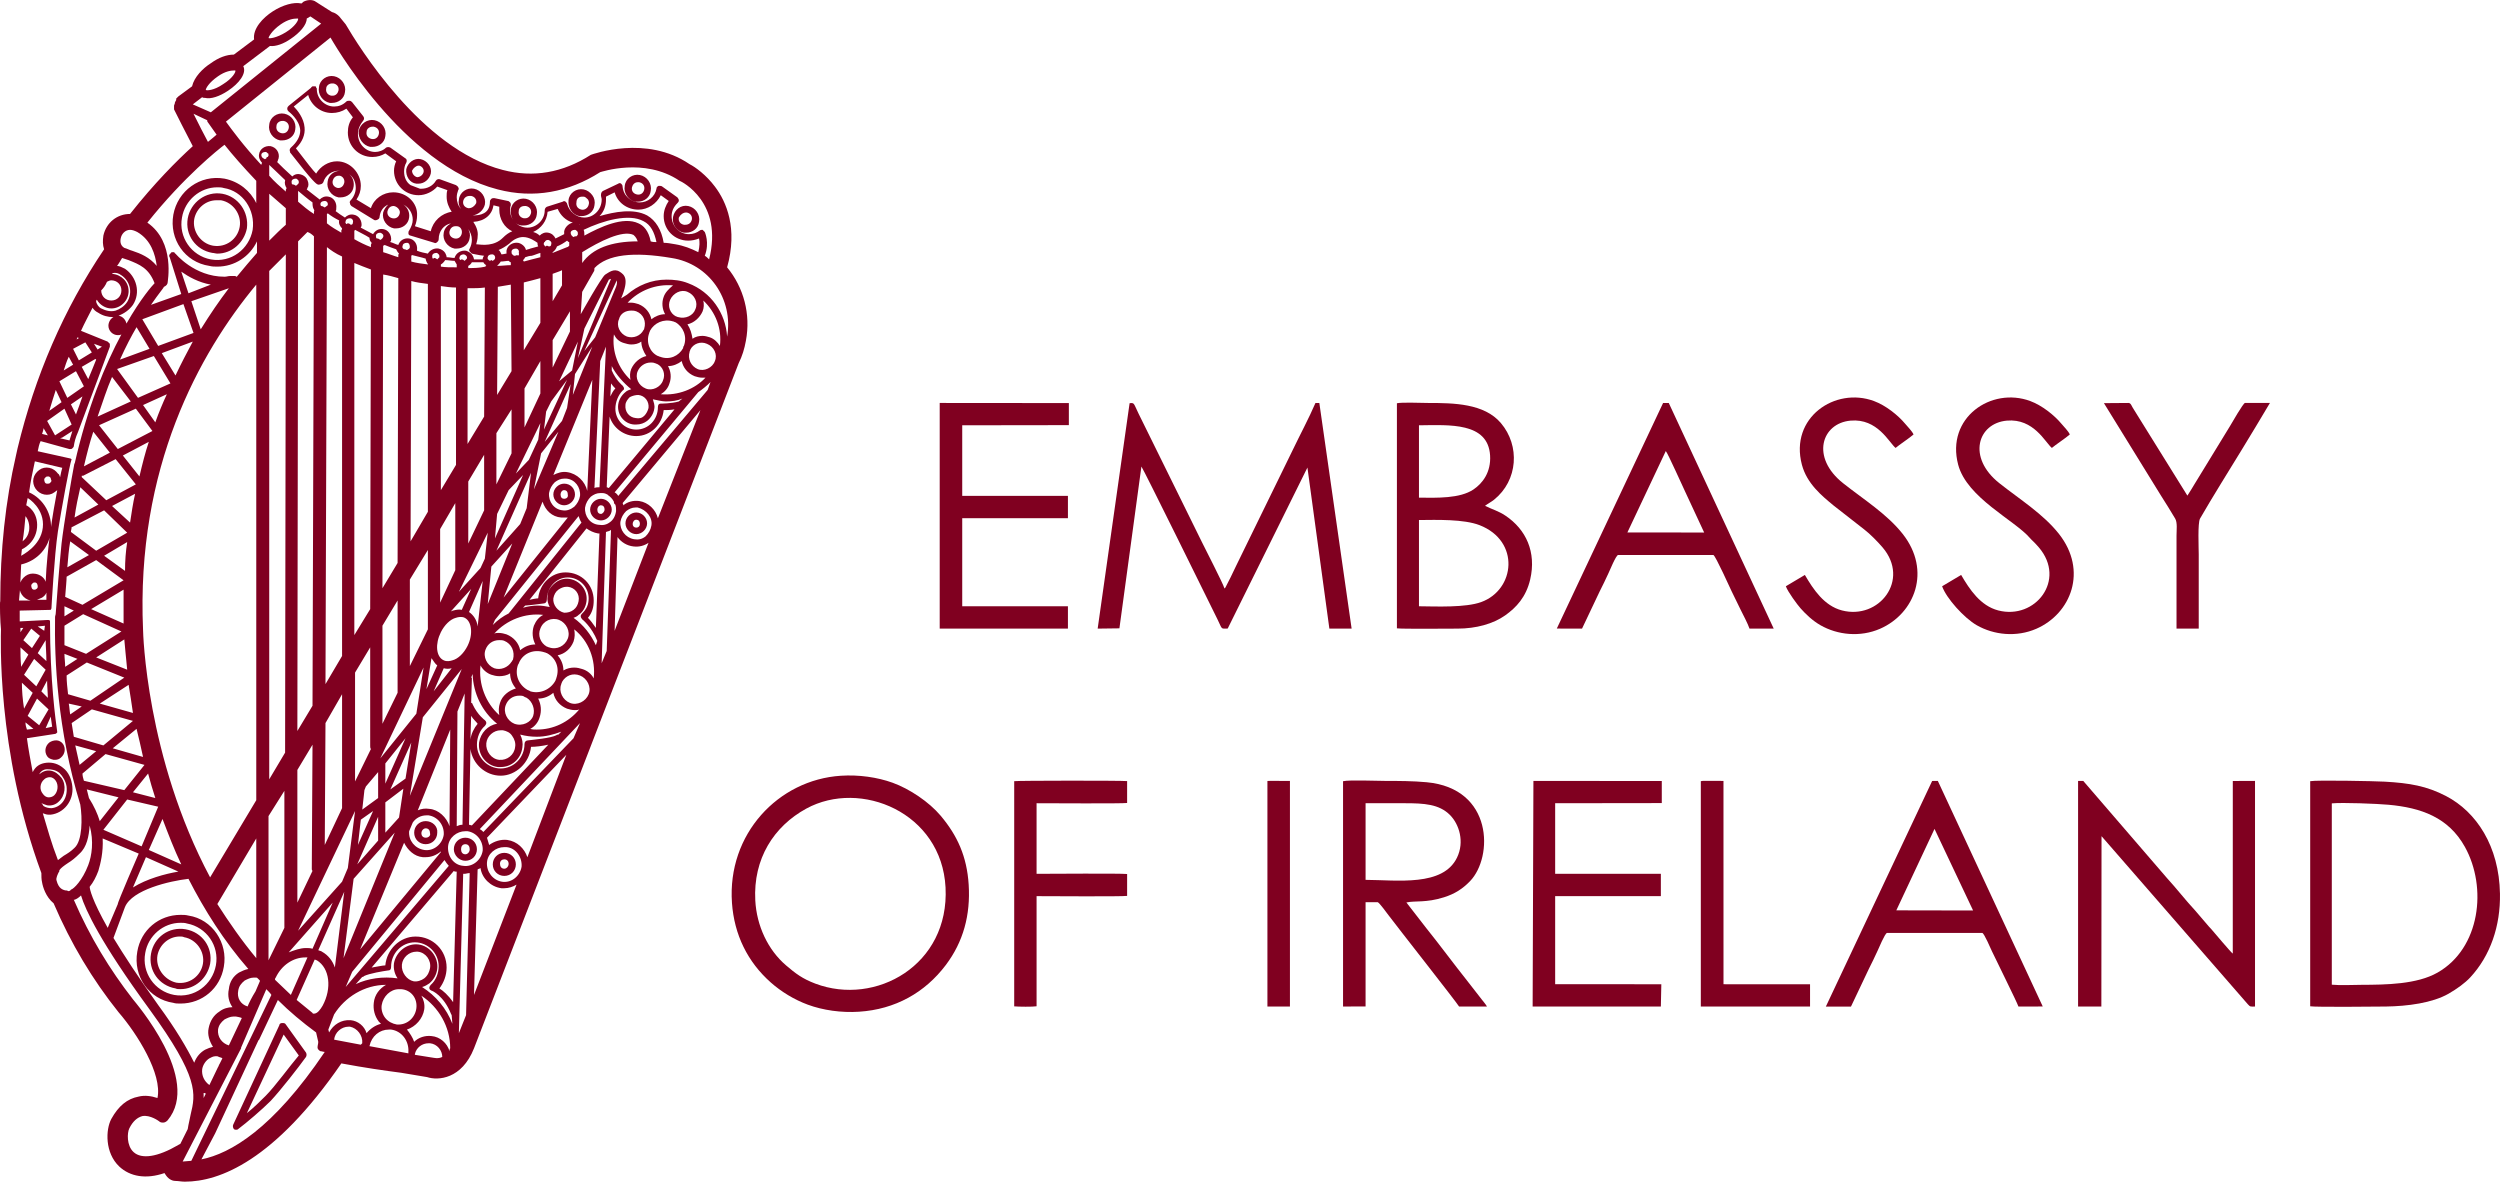
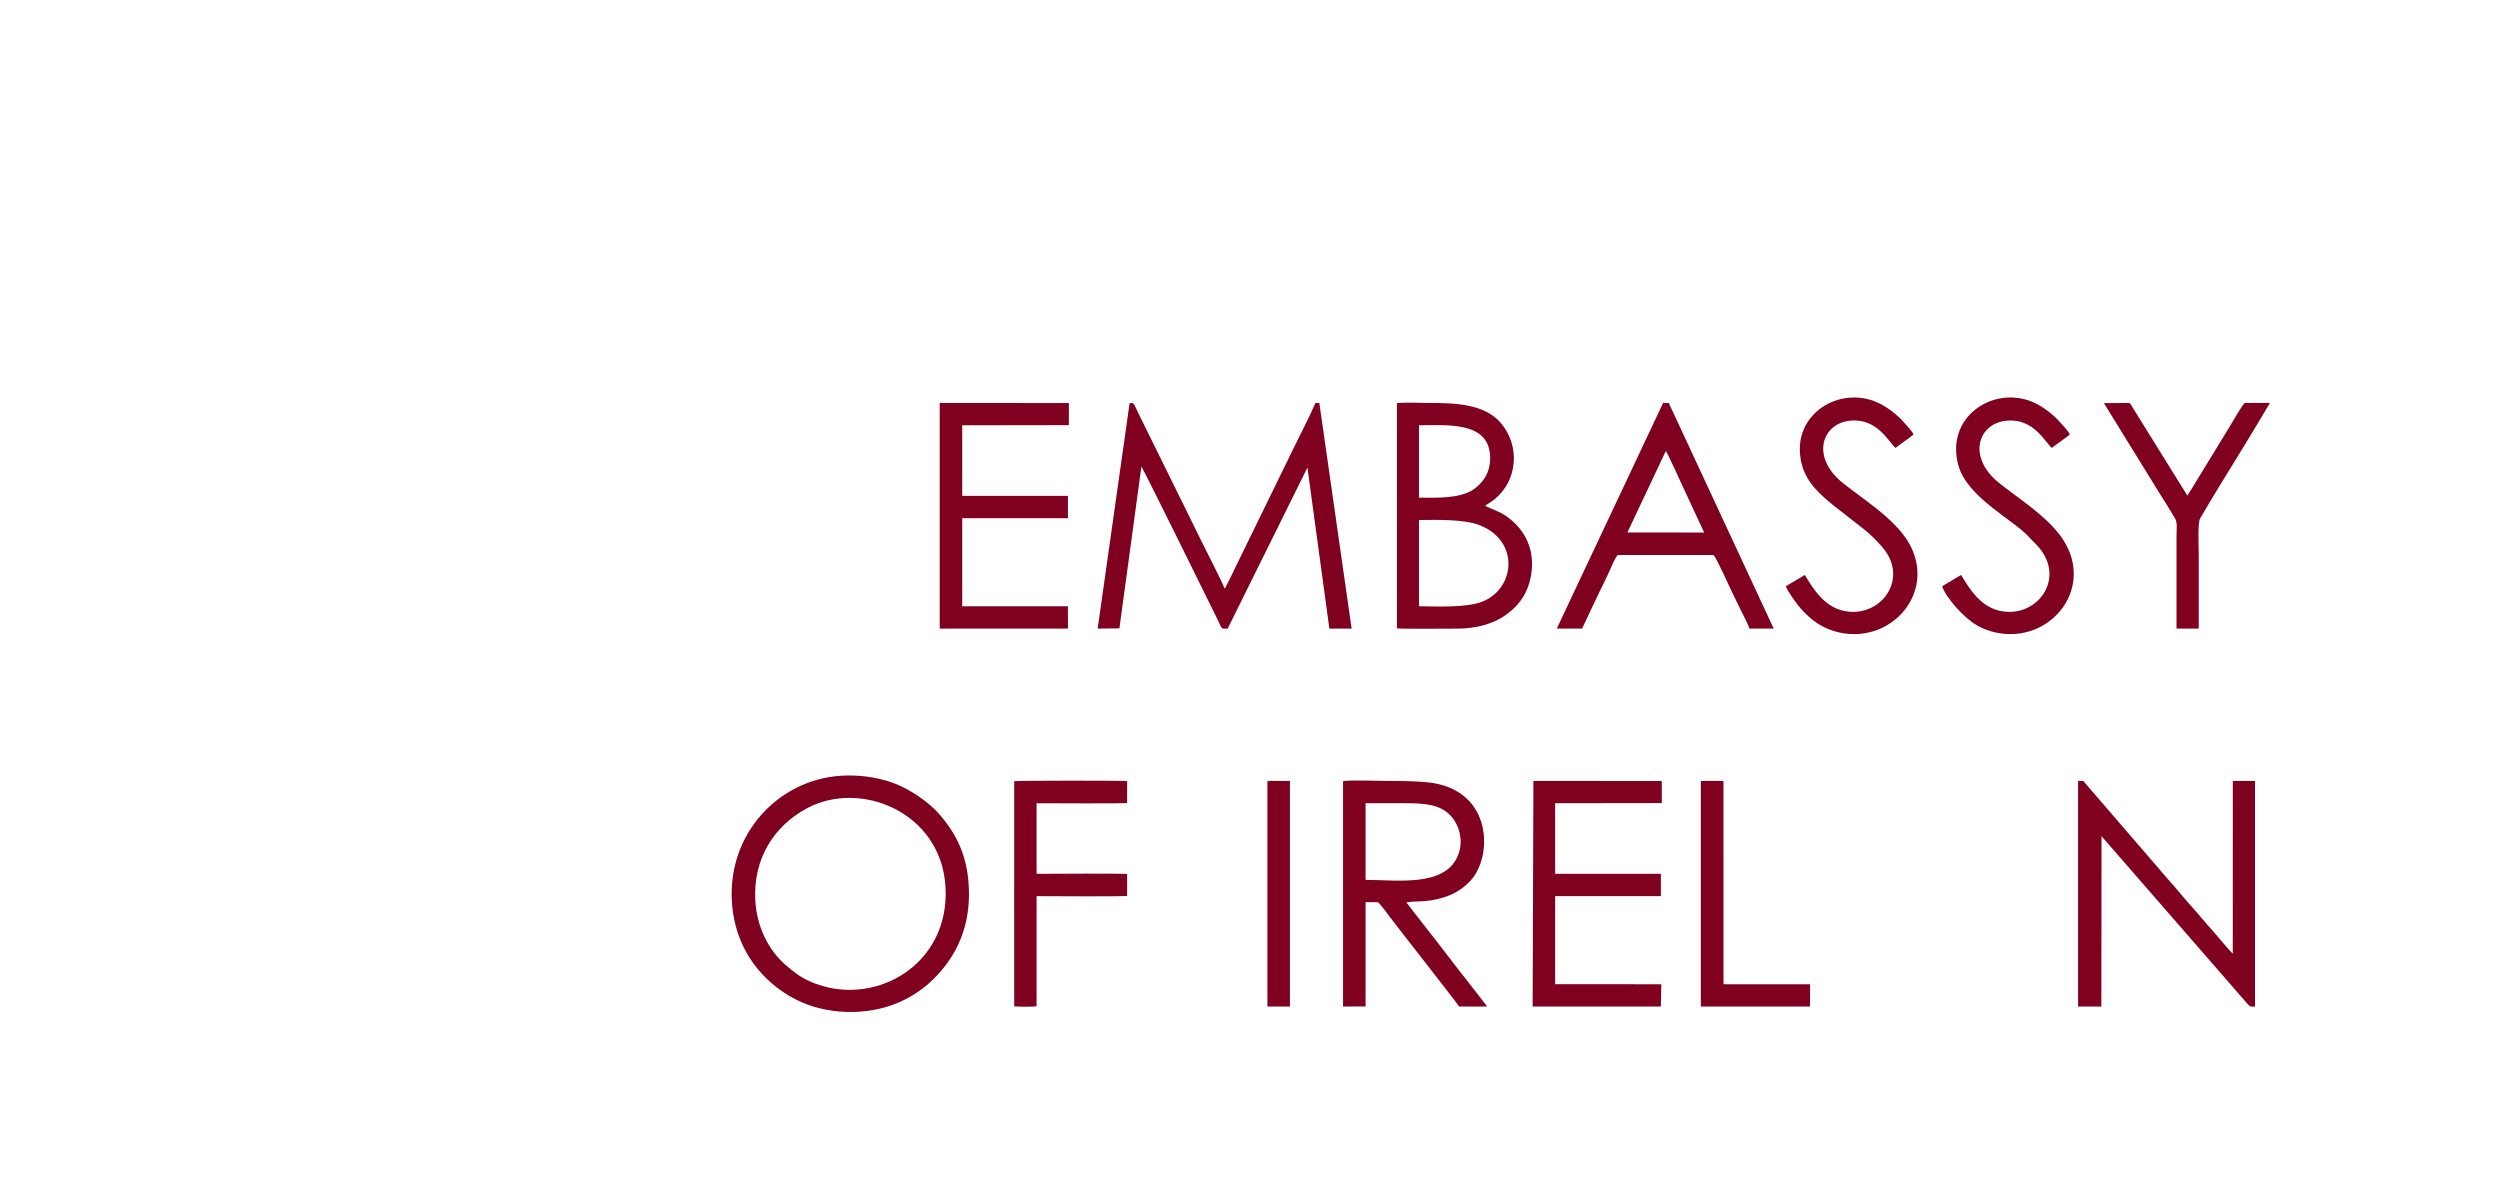
<svg xmlns="http://www.w3.org/2000/svg" xml:space="preserve" width="10.542in" height="4.983in" version="1.1" style="shape-rendering:geometricPrecision; text-rendering:geometricPrecision; image-rendering:optimizeQuality; fill-rule:evenodd; clip-rule:evenodd" viewBox="0 0 5249.87 2481.34">
  <defs>
    <style type="text/css">
   
    .fil0 {fill:#800020}
    .fil1 {fill:#800020;fill-rule:nonzero}
   
  </style>
  </defs>
  <g id="Layer_x0020_1">
    <path class="fil0" d="M2396.89 979.62c4.53,5.73 141.78,284.42 159.44,320.23 11.13,22.58 6.48,20.19 21.78,19.99l167.41 -338.1 46.06 338.14 46.75 0.08 -67.79 -473.78 -8.12 -0.07c-13.85,32.12 -31.97,65.81 -47.3,97.83 -15.58,32.54 -31.72,64.37 -47.41,97.01l-71.52 146.36c-4.12,8.55 -7.74,16.36 -11.95,24.86l-10.72 21.07c-1.75,2.48 -0.31,0.74 -2.16,2.44 -3.17,-10.86 -39.75,-81.68 -47.79,-98.14 -15.91,-32.57 -32.18,-65.07 -48.1,-97.63l-84.53 -171.38c-10.76,-22.01 -8.31,-23.08 -18.84,-21.9l-67.06 473.36 45.67 -0.59 46.18 -339.81z" />
    <path class="fil0" d="M2979.75 1273.06l0 -181.11c37.93,-0.43 94.46,-1.96 127.25,10.78 85.86,33.38 74.79,135.77 3.29,161.55 -32.75,11.81 -92.76,9.2 -130.54,8.77zm0 -380.03c63.94,-0.72 145.02,-6.75 149.37,63.32 2.18,35.15 -15.76,58.56 -34.89,71.42 -28.74,19.32 -76.49,17.53 -114.48,17.22l0 -151.97zm-46.32 426.36c11.32,1.54 107.86,0.6 127.38,0.59 38.75,0 74.93,-9.97 100.1,-27.87 23.06,-16.4 43.75,-38.12 52.43,-75.47 13.28,-57.22 -8.62,-104.91 -52.08,-133.93 -14.77,-9.86 -26.4,-12.51 -42.8,-20.58 6.06,-4.69 13.28,-8.25 18.9,-12.77 50.48,-40.59 54.94,-113.43 14.37,-161.09 -35.04,-41.17 -98.67,-42.14 -152.99,-42.14 -14.8,0 -53.25,-1.84 -65.3,0.59l0 472.68z" />
    <path class="fil0" d="M3498.09 947.1c3.95,3.94 36.77,77.51 40.56,85.06l40 86.01 -161.25 -0.08 80.69 -170.99zm-228.9 372.76l53.01 0.12 36.96 -77.97c6.52,-12.55 12.66,-25.73 18.55,-38.4 2.65,-5.71 15.66,-37.28 20.12,-38.21l200.19 0c4.28,0.97 36.18,71.87 38.59,76.76 6.47,13.11 12.17,25.32 18.67,38.25 4.75,9.45 15.67,30.43 18.59,39.55l50.85 0.01 -220.35 -473.74 -11.93 -0.11 -223.24 473.74z" />
    <path class="fil0" d="M2020.63 893l223.91 -0.32 0 -46.33 -271.21 -0.24 0 473.86 -22.43 0c97.23,0 194.46,0 291.69,0l0 -46.88 -221.96 -0.04 0 -184.91 221.96 -0.03 0 -46.88 -221.96 -0.04 0 -148.19z" />
    <path class="fil0" d="M3750.19 1231.03c4.03,11.61 24.16,38.76 30.99,46.44 11.07,12.45 25.24,25.97 41.8,35.44 35.91,20.53 83.39,25.56 125.02,7.39 72.92,-31.82 108.39,-121.79 47.66,-199.05 -32.95,-41.92 -82.79,-72.97 -125.25,-106.63 -68.39,-54.22 -45.32,-125.96 15.7,-131.4 56.68,-5.05 80.79,46.13 94.53,57.32 6.19,-5.49 31.09,-22.13 37.71,-28.29 -3.14,-7.04 -12.12,-15.9 -17.21,-22.01 -15.63,-18.77 -41.26,-39 -65.9,-48.14 -81.67,-30.31 -177.47,34.93 -151.37,133.66 10.57,39.97 42.24,65.59 66.42,85.59l64.72 50.58c11.99,9.17 28.23,25.7 38.39,37.63 58.1,68.23 -7.53,152.46 -85.36,132.24 -37.47,-9.73 -60.2,-44.18 -77.9,-74.53l-39.95 23.77z" />
    <path class="fil0" d="M4078.35 1231.03c8.77,25.25 46.29,66.73 72.79,81.87 35.9,20.52 83.39,25.56 125.02,7.39 72.91,-31.82 108.39,-121.79 47.66,-199.05 -32.95,-41.92 -82.79,-72.97 -125.25,-106.63 -68.38,-54.21 -45.33,-125.95 15.7,-131.4 56.67,-5.06 80.78,46.13 94.53,57.32 6.19,-5.49 31.09,-22.13 37.71,-28.29 -3.14,-7.04 -12.12,-15.9 -17.2,-22.01 -15.63,-18.77 -41.26,-39 -65.9,-48.14 -81.79,-30.36 -177.45,35.03 -151.37,133.66 18.45,69.77 118.95,116.63 151,154.32 4.12,4.84 8.38,7.57 18.52,19.48 58.1,68.23 -7.53,152.46 -85.36,132.24 -37.47,-9.73 -60.2,-44.18 -77.9,-74.53l-39.95 23.77z" />
    <path class="fil0" d="M4537.74 1040.35c10.19,16.04 20.29,32.2 30.02,48.58 4.99,8.39 2.81,24.4 2.81,35.93l0 195.12 46.64 0c0,-51.95 0,-103.9 0,-155.84 0,-13.92 -2.45,-66.17 2.75,-75.23 25.52,-44.4 60.97,-100.92 87.99,-145.18 9.99,-16.36 19.5,-32.21 29.65,-48.9l29.11 -48.71 -52.49 0c-3.77,0.74 -27.67,42.27 -31.33,48.51l-74.5 121.85c-4.72,7.8 -9.82,16.57 -15.02,24.22l-106.96 -172.03c-2.8,-4.41 -5.18,-8.45 -7.75,-12.53 -2.41,-3.83 -4.02,-10.02 -8.97,-10.02l-51.56 0.39 119.6 193.85z" />
    <path class="fil0" d="M1586.06 1890.64c-4.63,-87.4 38.93,-155.48 107.15,-192.71 113.9,-62.16 284.29,8.19 292.39,165.62 8.4,163.22 -146.95,249.6 -273.26,201.99 -27.18,-10.25 -41.49,-21.11 -61.7,-38.39 -37.96,-32.46 -61.74,-83.02 -64.57,-136.5zm-49 5.07c4.72,67.39 33.08,124.4 81.47,167.29 21.96,19.46 49.5,36.25 77.6,46.6 32.18,11.86 70.42,17.3 107.76,14.88 76,-4.92 138.44,-40.02 182.29,-98.15 36.74,-48.71 52,-104.99 47.99,-168.68 -3.72,-59.15 -23.75,-103.2 -58.99,-144.95 -24.25,-28.72 -65,-56.15 -100.69,-69.06 -32.22,-11.66 -71.11,-17.13 -108.54,-14.72 -132.05,8.51 -238.96,122.87 -228.88,266.79z" />
-     <path class="fil0" d="M4896.66 2067.71l0 -380.74c22.14,-2.19 94.96,0.69 119.07,2.88 68.43,6.22 125.89,26.46 160.33,88.34 47.68,85.67 32.06,213.12 -57.18,264.04 -43.65,24.9 -108.08,25.55 -160.45,25.78 -18.46,0.08 -44.11,1.45 -61.77,-0.3zm-45.36 45.36c10.02,1.94 138.64,0.79 159.08,0.5 45.01,-0.64 97.25,-7.37 131.41,-26.9 17.53,-10.02 34.67,-22.48 45.57,-34.22 42.49,-45.8 63.63,-108.34 62.46,-175.73 -1.74,-100.12 -49.69,-171.99 -113.02,-205.01 -40.91,-21.33 -76.73,-27.38 -128.99,-30.36 -20.75,-1.19 -143.04,-3.59 -156.51,-0.99l0 472.72z" />
    <path class="fil0" d="M4413.09 1755.81l307.09 352.84c5.37,6.04 5.89,5.04 15.23,4.95l0 -473.83 -46.65 0.2 -0.06 362.48c-4.43,-3.07 -38.24,-43.6 -45.23,-51.53 -1.92,-2.19 -3.07,-2.99 -4.86,-5.21l-29.25 -34.15c-17.24,-18.15 -40.11,-47.44 -58.88,-67.78l-175.8 -203.98 -10.84 -0.01 0 473.86 48.89 0 0.36 -357.82z" />
    <path class="fil0" d="M2867.64 1686.65l82.59 0c40.08,0 71.75,1.82 94.52,24.59 19.53,19.53 31.07,56.43 14.82,89.79 -29.68,60.92 -124.93,46.93 -191.93,46.54l0 -160.92zm85.73 208.4c18.46,-4.08 41.08,1.13 79.03,-10.92 22.85,-7.25 39.21,-17.83 54.74,-33.98 48.62,-50.57 48.87,-194.69 -91.32,-207.6 -28.7,-2.64 -58.4,-2.77 -87.4,-2.77 -18.63,0 -73.64,-2.43 -88.08,0.61l-0 473.18 47.31 -0.16 0 -218.96 25.57 0c3.96,1.9 19.1,22.64 22.37,27.05 15.21,20.46 145.26,185.79 148.44,192.15l58.54 -0.11c-1.62,-3.41 -8.31,-11.36 -10.75,-14.52l-31.61 -40.59c-28.35,-35.66 -57,-74.64 -85.31,-109.81l-41.53 -53.56z" />
-     <path class="fil0" d="M4062.37 1740.54l81.03 171.37 -161.24 -0.32 80.21 -171.05zm-138.47 295.13c6.67,-12.86 12.85,-26.13 18.95,-39.26 2.59,-5.57 15.4,-36.44 19.72,-37.34l200.19 0c3.96,0.9 17.67,32.99 20.11,38.22 8.6,18.42 52.73,106.94 55.74,116.36l51.06 -0.17 -220.33 -473.69 -11.92 0.12 -223.23 473.74 52.76 0 36.96 -77.97z" />
    <polygon class="fil0" points="3265.76,1686.66 3489.66,1686.35 3489.67,1640.02 3220.1,1639.78 3218.46,2113.64 3487.72,2113.64 3488.71,2066.76 3265.76,2066.72 3265.76,1881.81 3487.72,1881.78 3487.72,1834.9 3265.76,1834.86 " />
    <path class="fil0" d="M2176.76 1686.66c26.77,0 178.98,1.03 190.13,-0.53l0.02 -45.96c-14.74,-1.27 -228.45,-1.14 -237.11,0.18l-0.02 472.87c9.24,0.85 38.63,1.18 46.99,-0.19l0 -231.25c25.29,0.01 178.16,1.15 190.13,-0.53l0.02 -45.96c-18.58,-1.59 -159.77,-0.39 -190.15,-0.39l0 -148.24z" />
    <polygon class="fil0" points="3571.63,2113.62 3801.01,2113.64 3801.01,2066.76 3624.28,2066.76 3619.25,2066.72 3619.21,1639.78 3576.12,1639.67 3571.63,1640.35 " />
    <polygon class="fil0" points="2661.51,2113.61 2708.79,2113.64 2708.79,1639.78 2666.42,1639.75 2661.51,1639.93 " />
    <g>
-       <path class="fil1" d="M588.17 294.74c1.52,0 3.03,0 4.54,0 13.63,0 25.74,-9.09 27.26,-22.72 3.03,-15.14 -7.57,-30.29 -22.72,-33.32 -15.14,-3.03 -30.29,7.57 -31.8,22.72 -3.03,15.14 7.57,30.29 22.71,33.32l0 0zm4.54 -40.88c1.52,0 1.52,0 3.03,0 7.57,1.52 12.12,7.57 10.6,15.14 -1.52,7.57 -7.57,12.12 -15.14,10.6 -7.57,-1.52 -12.12,-7.57 -10.6,-15.15 0.01,-6.06 6.06,-10.6 12.12,-10.6l0 0zm741.99 169.6c1.52,0 3.03,0 4.54,0 13.63,0 25.74,-9.09 27.26,-22.72 3.03,-15.14 -7.57,-30.29 -22.72,-33.31 -15.14,-3.03 -30.29,7.57 -31.8,22.72 -3.03,15.14 7.57,30.29 22.71,33.31l0 0zm4.54 -40.89c0,0 1.52,0 3.03,0 7.57,1.52 12.11,7.57 10.6,15.14 -1.52,7.57 -7.57,12.12 -15.14,10.6 -7.57,-1.52 -12.12,-7.57 -10.6,-15.14 1.52,-6.05 6.06,-10.6 12.12,-10.6l0 0zm-243.8 90.86c1.52,0 3.03,0 4.54,0 13.63,0 25.74,-9.09 27.26,-22.72 3.03,-15.14 -7.57,-30.29 -22.72,-33.31 -15.14,-3.03 -30.29,7.57 -31.8,22.72 -1.52,16.66 7.57,31.8 22.71,33.31l0 0zm6.05 -40.88c1.52,0 1.52,0 3.03,0 7.57,1.52 12.11,7.57 10.6,15.14 -1.52,6.05 -6.06,10.6 -12.12,10.6 -1.52,0 -1.52,0 -3.03,0 -7.57,-1.52 -12.12,-7.57 -10.6,-15.14 0.01,-6.06 4.54,-10.6 12.12,-10.6l0 0zm115.09 21.2c1.52,0 3.03,0 4.54,0 13.63,0 25.74,-9.09 27.26,-22.72 1.52,-7.57 0,-15.14 -4.54,-21.2 -4.54,-6.06 -10.6,-10.6 -18.17,-12.12 -15.14,-3.03 -30.29,7.57 -31.8,22.72 -1.52,15.14 7.57,30.29 22.71,33.31l0 0zm6.06 -40.89c0,0 1.52,0 3.03,0 3.03,0 6.05,3.03 9.09,6.05 1.52,3.03 3.03,6.06 1.52,10.6 -1.52,7.57 -9.09,12.11 -15.14,10.6 -7.57,-1.52 -12.12,-7.57 -10.6,-15.14 -0.01,-7.57 4.54,-12.11 12.11,-12.11l0 0zm190.79 42.4c-3.03,15.14 7.57,30.29 22.72,33.31 1.52,0 3.03,0 4.54,0 13.63,0 25.74,-9.09 27.26,-22.72 3.03,-15.14 -7.57,-30.29 -22.72,-33.31 -15.14,-3.03 -28.77,7.57 -31.8,22.72l0 0zm27.26 -9.08c0,0 1.52,0 1.52,0 7.57,1.52 12.12,7.57 10.6,15.14 -1.52,6.06 -6.06,10.6 -13.63,10.6 0,0 -1.52,0 -3.03,0 -7.57,-1.52 -12.12,-7.57 -10.6,-15.14 3.02,-6.05 9.08,-10.6 15.14,-10.6l0 0zm-663.25 -137.8c1.52,0 3.03,0 4.54,0 13.63,0 25.74,-9.09 27.26,-22.72 3.03,-15.14 -7.57,-30.29 -22.72,-33.31 -15.14,-3.03 -30.29,7.57 -33.31,22.72 -1.51,15.14 9.09,30.29 24.23,33.31l0 0zm4.54 -42.4c1.52,0 1.52,0 3.03,0 7.57,1.52 12.12,7.57 10.6,15.14 -1.52,7.57 -7.57,12.12 -15.14,10.6 -7.57,-1.52 -12.12,-7.57 -10.6,-15.14 0.01,-6.05 6.06,-10.6 12.12,-10.6l0 0zm92.37 119.63c1.52,0 3.03,0 4.54,0 12.12,0 22.72,-9.09 25.74,-21.2 3.03,-13.63 -7.57,-27.26 -21.2,-30.29 -13.63,-3.03 -27.26,7.57 -30.29,21.2 -1.52,15.15 7.57,28.78 21.2,30.29l0 0zm4.54 -37.85c0,0 1.52,0 1.52,0 6.05,1.52 10.6,7.57 9.09,13.63 -1.52,6.06 -7.57,10.6 -13.63,10.6 -6.06,-1.52 -10.6,-7.57 -10.6,-13.63 3.02,-6.05 9.08,-10.6 13.62,-10.6l0 0zm-186.26 -131.74c1.52,0 3.03,0 4.54,0 13.63,0 25.74,-9.09 27.26,-22.72 3.03,-15.14 -7.57,-30.29 -22.72,-33.31 -15.14,-3.03 -30.29,7.57 -31.8,22.72 -3.03,15.14 7.57,30.29 22.71,33.31l0 0zm4.54 -40.89c0,0 1.52,0 3.03,0 7.57,1.52 12.12,7.57 10.6,15.14 -1.52,6.05 -6.05,10.6 -12.12,10.6 0,0 -1.52,0 -3.03,0 -7.57,-1.52 -12.12,-7.57 -10.6,-15.14 0,-6.05 6.05,-10.6 12.12,-10.6l0 0zm-318 1932.21c45.43,0 83.29,-31.8 90.86,-77.23 9.09,-49.97 -24.23,-99.94 -74.2,-107.51 -6.05,-1.52 -10.6,-1.52 -16.66,-1.52 -45.43,0 -83.28,31.8 -90.86,77.23 -9.09,51.48 24.23,99.94 75.71,107.51 4.54,1.52 9.09,1.52 15.14,1.52l0 0zm-74.2 -106c6.05,-36.34 37.86,-63.6 74.2,-63.6 4.54,0 9.09,0 13.63,1.52 40.89,7.57 68.14,46.94 60.57,87.83 -7.57,40.89 -45.43,69.66 -87.83,62.09 -40.88,-7.57 -68.13,-46.94 -60.57,-87.83l0 0zm74.2 75.71c30.29,0 56.03,-22.72 62.09,-53 6.06,-34.83 -16.65,-66.63 -51.48,-72.68 -34.83,-6.05 -66.63,16.66 -72.68,51.49 -6.06,34.82 16.65,66.63 51.48,72.68 3.03,1.51 6.06,1.51 10.6,1.51l0 0zm-48.46 -71.17c4.54,-22.72 24.23,-39.37 46.94,-39.37 3.03,0 6.05,0 9.09,1.52 25.74,4.54 43.92,30.29 39.37,56.03 -4.54,25.74 -28.77,43.91 -56.03,39.37 -25.74,-6.06 -43.91,-31.8 -39.37,-57.55l0 0zm136.29 -1599.07c-34.83,-6.05 -66.63,18.17 -72.69,51.49 -6.05,34.83 16.66,66.63 51.49,72.68 3.03,0 7.57,1.52 10.6,1.52 30.29,0 56.03,-22.72 62.09,-53 4.54,-34.84 -18.17,-66.63 -51.48,-72.69l0 0zm36.34 69.65c-4.54,25.74 -28.77,43.92 -56.03,39.37 -25.74,-4.54 -43.92,-30.29 -39.37,-56.03 4.54,-22.72 24.23,-39.37 46.94,-39.37 3.03,0 6.05,0 9.09,0 25.74,4.55 43.92,30.29 39.37,56.03l0 0zm473.96 1331.04c13.63,0 24.22,-10.6 24.22,-24.22 0,-13.63 -10.6,-24.23 -24.22,-24.23 -13.63,0 -24.23,10.6 -24.23,24.23 0,12.12 10.6,24.22 24.23,24.22l0 0zm0 -34.82c6.05,0 9.09,4.54 9.09,10.6 0,6.05 -4.54,10.6 -9.09,10.6 -6.06,0 -9.09,-4.54 -9.09,-10.6 0.01,-6.06 3.03,-10.6 9.09,-10.6l0 0zm-83.29 -48.46c-13.63,0 -24.22,10.6 -24.22,24.23 0,13.63 10.6,24.23 24.22,24.23 13.63,0 24.23,-10.6 24.23,-24.23 1.52,-13.63 -10.59,-24.23 -24.23,-24.23l0 0zm0 34.83c-6.05,0 -9.09,-4.54 -9.09,-9.09 0,-6.05 4.54,-10.6 9.09,-10.6 6.06,0 9.09,4.54 9.09,10.6 1.51,4.54 -3.03,9.09 -9.09,9.09l0 0zm165.06 31.8c-13.63,0 -24.22,10.6 -24.22,24.23 0,13.63 10.6,24.22 24.22,24.22 13.63,0 24.23,-10.6 24.23,-24.22 0,-13.63 -10.6,-24.23 -24.23,-24.23l0 0zm0 33.31c-6.05,0 -9.09,-4.54 -9.09,-10.6 0,-6.06 4.54,-9.09 9.09,-9.09 6.06,0 9.09,4.54 9.09,9.09 -0.01,6.05 -4.54,10.6 -9.09,10.6l0 0zm277.11 -748.05c-12.12,0 -22.72,10.6 -22.72,22.72 0,12.12 10.6,22.72 22.72,22.72 12.12,0 22.72,-10.6 22.72,-22.72 -0.01,-12.11 -10.6,-22.72 -22.72,-22.72l0 0zm0 31.8c-4.54,0 -7.57,-3.03 -7.57,-7.57 0,-4.54 3.03,-9.09 7.57,-9.09 4.54,0 7.57,3.03 7.57,9.09 0,4.54 -3.03,7.57 -7.57,7.57l0 0zm-74.2 -60.57c-12.11,0 -22.72,10.6 -22.72,22.72 0,12.11 10.6,22.72 22.72,22.72 12.12,0 22.72,-10.6 22.72,-22.72 0,-12.12 -10.6,-22.72 -22.72,-22.72l0 0zm0 31.8c-4.54,0 -7.57,-3.03 -7.57,-9.09 0,-4.54 3.03,-9.09 7.57,-9.09 4.54,0 7.57,3.03 7.57,9.09 0,4.54 -4.54,9.09 -7.57,9.09l0 0zm-77.23 -63.6c-12.12,0 -22.72,10.6 -22.72,22.72 0,12.12 10.6,22.72 22.72,22.72 12.11,0 22.72,-10.6 22.72,-22.72 0,-12.12 -9.08,-22.72 -22.72,-22.72l0 0zm0 31.8c-4.54,0 -7.57,-3.03 -7.57,-9.09 0,-4.54 3.03,-9.09 7.57,-9.09 4.54,0 7.57,3.03 7.57,9.09 1.52,6.06 -3.03,9.09 -7.57,9.09l0 0zm-1052.41 514.85c6.05,9.09 4.54,21.2 -4.54,28.77 -3.03,3.03 -7.57,4.54 -12.12,4.54 -1.52,0 -1.52,0 -3.03,0 -6.06,-1.52 -10.6,-3.03 -13.63,-7.57 -6.05,-9.09 -4.54,-21.2 4.54,-28.77 4.54,-3.03 9.09,-4.54 15.14,-4.54 4.54,0 10.6,3.03 13.63,7.57l0 0zm467.91 589.05c-1.52,-3.03 -4.54,-3.03 -7.57,-3.03 -3.03,0 -6.06,1.52 -6.06,4.54l-96.91 208.97c-1.52,3.03 0,7.57 1.52,9.09 1.52,1.52 3.03,1.52 4.54,1.52 1.52,0 3.03,0 4.54,-1.52 18.17,-13.63 49.97,-40.89 68.14,-59.06 21.2,-22.72 59.06,-71.17 74.2,-92.37 1.52,-3.03 1.52,-6.05 0,-9.09l-42.41 -59.06zm-42.4 149.91c-10.6,10.6 -24.23,24.23 -39.37,36.34l77.23 -165.06 31.8 43.92c-18.17,21.2 -49.98,65.12 -69.66,84.8l0 0zm969.13 -1739.89c22.72,-81.77 -1.52,-137.8 -25.74,-169.6 -18.17,-24.22 -40.89,-40.89 -53,-46.94l0 0c-90.86,-62.09 -202.91,-21.2 -207.46,-19.69 -59.06,37.86 -121.14,48.46 -184.74,31.8 -171.11,-43.91 -304.37,-261.97 -330.11,-305.88l-13.63 -16.66c-4.54,-4.54 -9.09,-7.57 -15.14,-9.09l-33.32 -21.2c-7.57,-6.05 -19.69,-4.54 -27.26,0l-3.03 3.03c0,0 0,0 -1.52,0 -15.14,-3.03 -37.86,3.03 -59.06,16.65 -21.2,13.63 -42.4,36.34 -39.37,59.06l-42.4 31.8c-15.14,0 -31.8,6.05 -48.46,18.17 -16.66,10.6 -34.83,28.77 -39.37,48.46l-28.77 21.2 -4.54 4.54 0 3.03c-1.52,3.03 -3.03,4.54 -3.03,7.57 -1.52,3.03 -1.52,4.54 -1.52,4.54l0 7.57 1.52 3.03c3.03,6.05 24.22,48.46 37.86,74.2 -33.32,30.29 -80.26,77.23 -131.74,142.34 -27.26,0 -49.97,18.17 -56.03,45.43 -1.52,10.6 -1.52,19.69 1.52,28.77 -84.8,125.68 -145.37,266.51 -181.71,417.94 0,0 -1.52,6.06 -3.03,13.63 -22.72,98.43 -33.31,201.4 -33.31,307.39 -1.52,1.52 0,46.94 1.52,59.06 0,10.6 -10.6,252.88 84.8,511.82 0,6.05 0,13.63 1.52,19.69 1.52,9.09 7.57,30.29 24.23,43.91 36.34,84.8 81.77,160.51 136.29,228.65 39.37,45.43 92.37,130.23 81.77,180.2 -13.63,-4.54 -27.26,-6.06 -39.37,-3.03 -24.23,4.54 -42.4,19.69 -57.54,46.94 -12.12,22.72 -13.63,71.17 16.66,99.94 22.72,21.2 56.03,27.26 95.4,13.63 0,1.52 0,1.52 1.52,3.03 4.54,7.57 12.11,13.63 21.2,13.63 6.05,0 12.12,1.52 19.69,1.52 72.68,0 187.77,-43.92 328.6,-248.34 48.46,9.09 90.86,15.14 125.68,19.69l54.51 9.09c22.72,7.57 72.68,4.54 98.43,-60.57l555.73 -1438.55c7.57,-15.14 12.12,-30.29 15.14,-46.94 10.58,-56.04 -4.56,-112.07 -39.39,-154.46l0 0zm-835.87 -487.59c6.06,10.6 152.94,272.57 354.34,324.05 75.71,19.69 148.4,6.05 215.03,-36.34 1.52,0 92.37,-31.8 166.57,18.17 4.54,1.52 92.37,45.43 62.09,165.06 -3.03,-3.03 -6.05,-6.05 -9.09,-7.57 10.6,-27.26 0,-49.97 0,-49.97 -1.52,-1.52 -3.03,-3.03 -4.54,-4.54 -1.52,0 -4.54,0 -6.06,1.52 -6.05,4.54 -13.63,7.57 -22.72,7.57 -19.69,0 -36.34,-16.65 -36.34,-37.86 0,-10.6 4.54,-19.69 12.12,-27.26 1.52,-1.52 3.03,-3.03 3.03,-6.05 0,-1.52 -1.52,-4.54 -3.03,-6.06l-31.8 -22.72c-1.52,-1.52 -4.54,-1.52 -7.57,-1.52 -3.03,1.52 -4.54,3.03 -4.54,6.05 -3.03,16.66 -18.17,28.77 -34.83,28.77 -18.17,0 -34.83,-13.63 -36.34,-33.32 0,-3.03 -1.52,-4.54 -3.03,-6.05 -1.52,-1.52 -4.54,-1.52 -6.05,0l-31.8 15.14c-3.03,1.52 -4.54,4.54 -4.54,9.09 0,3.03 1.52,6.05 1.52,9.09 0,21.2 -16.66,37.86 -36.34,37.86 -16.65,0 -31.8,-12.12 -36.34,-28.77 0,-1.52 -1.52,-3.03 -3.03,-4.54 -1.52,-1.52 -4.54,-1.52 -6.06,0l-33.31 10.6c-3.03,1.52 -4.54,4.54 -4.54,7.57 0,19.69 -16.66,36.34 -36.34,36.34 -19.69,0 -36.34,-16.66 -36.34,-36.34 0,-3.03 0,-7.57 1.52,-10.6 0,-1.52 0,-4.54 -1.52,-6.05 -1.52,-1.52 -3.03,-3.03 -4.54,-3.03l-28.77 -6.05c-1.52,0 -4.54,0 -6.06,1.52 -1.52,1.52 -3.03,3.03 -3.03,6.06 0,25.74 -21.2,28.77 -34.83,28.77 0,0 -1.52,0 -1.52,0 12.11,-1.52 22.72,-10.6 25.74,-22.72 3.03,-15.14 -7.57,-30.29 -22.72,-33.31 -15.14,-3.03 -30.29,7.57 -31.8,22.72 -1.52,7.57 0,13.63 4.54,19.69 -6.06,-6.05 -9.09,-15.14 -9.09,-24.23 0,-6.05 1.52,-10.6 3.03,-15.14 1.52,-1.52 1.52,-4.54 0,-6.05 0,-1.52 -3.03,-3.03 -4.54,-4.54l-33.32 -12.12c-3.03,-1.52 -7.57,0 -9.09,3.03 -6.06,10.6 -18.17,16.66 -30.29,16.66 -1.52,0 -1.52,0 -3.03,0l-19.69 -7.57c-9.09,-6.05 -13.63,-16.66 -13.63,-28.77 0,-6.06 1.52,-13.63 4.54,-18.17 1.52,-3.03 1.52,-7.57 -1.52,-9.09l-31.8 -22.72c-3.03,-1.52 -6.06,-1.52 -9.09,0 -6.05,6.05 -15.14,9.09 -22.72,9.09 -19.69,0 -36.34,-16.65 -36.34,-37.86 0,-10.6 4.54,-19.69 10.6,-27.26 3.03,-3.03 3.03,-7.57 0,-10.6l-22.72 -28.77c-1.52,-1.52 -3.03,-3.03 -6.06,-3.03 -1.52,0 -4.54,0 -6.05,1.52 -7.57,7.57 -16.66,10.6 -25.74,10.6 -19.69,0 -36.34,-16.66 -36.34,-36.34 0,-1.52 0,-3.03 -1.52,-3.03l0 0 0 0c0,0 0,0 0,-1.52l0 0c0,-1.52 -1.52,-1.52 -3.03,-1.52l0.01 0c-1.52,0 -1.52,0 -3.03,0l-0.01 0c-1.52,0 -3.03,0 -3.03,1.52l0 -0.01 0 0 0 0c0,0 -1.52,0 -1.52,1.52l-46.94 37.86c-1.52,1.52 -3.03,3.03 -3.03,6.05 0,3.03 1.52,4.54 3.03,6.05 0,0 22.72,16.66 24.23,39.37 0,12.12 -6.05,24.23 -19.69,36.34 -3.03,3.03 -3.03,6.05 -1.52,9.09 0,0 0,0 0,1.52l1.52 1.52c46.94,60.57 53,63.6 56.03,65.11 1.52,0 3.03,1.52 4.54,0 3.03,0 6.06,-1.52 7.57,-4.54 4.54,-15.14 18.17,-24.23 33.32,-24.23 1.52,0 1.52,0 3.03,0 -13.63,0 -25.74,9.09 -27.26,22.72 -3.03,15.14 7.57,30.29 22.72,33.31 1.52,0 3.03,0 4.54,0 13.63,0 25.74,-9.09 27.26,-22.72 1.52,-9.09 -1.52,-19.69 -9.09,-25.74 9.09,6.05 13.63,16.66 13.63,28.77 0,9.09 -4.54,19.69 -10.6,25.74 -1.52,1.52 -3.03,4.54 -1.52,6.05 0,3.03 1.52,4.54 3.03,6.06l46.94 28.77c1.52,1.52 4.54,1.52 7.57,0 3.03,-1.52 4.54,-3.03 4.54,-6.05 1.52,-12.12 7.57,-21.2 18.17,-25.74 -4.54,4.54 -9.09,10.6 -10.6,16.66 -3.03,15.14 7.57,30.29 22.72,33.31 1.52,0 3.03,0 4.54,0 13.63,0 25.74,-9.09 27.26,-22.72 1.52,-10.6 -3.03,-21.2 -12.11,-27.26 12.11,6.05 19.69,18.17 19.69,31.8 0,7.57 -3.03,15.14 -7.57,22.72 -1.52,1.52 -1.52,4.54 -1.52,6.06 0,3.03 3.03,4.54 4.54,4.54l49.97 15.14c1.52,1.52 4.54,0 6.05,-1.52 1.52,-1.52 3.03,-3.03 3.03,-6.05 0,-16.66 10.6,-30.29 25.74,-33.32 -7.57,4.54 -13.63,10.6 -15.14,19.69 -3.03,15.14 7.57,30.29 22.72,33.31 1.52,0 3.03,0 4.54,0 13.63,0 25.74,-9.09 27.26,-22.72 1.52,-6.05 0,-12.11 -3.03,-18.17 4.54,6.06 7.57,13.63 7.57,22.72 0,6.06 -1.52,12.12 -4.54,18.17 -1.52,1.52 -1.52,4.54 0,6.06 1.52,1.52 3.03,3.03 4.54,4.54 1.52,0 12.12,3.03 25.74,4.54 -1.52,1.52 -3.03,4.54 -3.03,7.57 0,0 0,0 0,0 -6.05,0 -12.12,0 -18.17,0 -1.52,-9.09 -7.57,-15.14 -16.66,-18.17 -10.6,-1.52 -21.2,4.54 -24.23,15.14 -6.05,0 -10.6,-1.52 -16.65,-1.52 0,-3.03 -1.52,-6.06 -3.03,-9.09 -3.03,-4.54 -7.57,-7.57 -13.63,-9.09 -9.09,-1.52 -18.17,3.03 -22.72,10.6 -7.57,-1.52 -15.14,-3.03 -22.72,-6.06 0,0 0,0 0,-1.52 1.52,-12.12 -6.06,-22.72 -16.66,-24.23 -10.6,-1.52 -19.69,4.54 -22.72,13.63 -6.05,-1.52 -10.6,-4.54 -16.66,-6.05 0,-1.52 0,-1.52 1.52,-3.03 1.52,-12.12 -6.05,-22.72 -16.66,-24.23 -9.09,-1.52 -16.65,3.03 -21.2,10.6 -9.09,-4.54 -16.66,-9.09 -25.74,-13.63 0,0 0,-1.52 1.52,-3.03 1.52,-12.12 -6.05,-22.72 -16.66,-24.23 -7.57,-1.52 -13.63,1.52 -18.17,6.05 -7.57,-4.54 -13.63,-9.09 -19.69,-13.63 1.52,-1.52 1.52,-3.03 1.52,-6.06 1.52,-12.11 -6.06,-22.72 -16.66,-24.22 -7.57,-1.52 -13.63,1.52 -18.17,6.05 -9.09,-7.57 -18.17,-13.63 -27.26,-21.2 1.52,-1.52 1.52,-4.54 3.03,-6.06 1.52,-6.05 0,-10.6 -3.03,-16.65 -3.03,-4.54 -7.57,-7.57 -13.63,-9.09 -6.06,-1.52 -12.12,0 -16.66,4.54 -13.63,-12.12 -24.23,-22.72 -31.8,-30.29 1.52,-1.52 1.52,-4.54 3.03,-7.57 1.52,-6.06 0,-12.12 -3.03,-16.66 -3.03,-4.54 -7.57,-7.57 -13.63,-9.09 -12.12,-1.52 -22.72,6.06 -24.23,16.66 -1.52,6.06 1.52,13.63 6.05,18.17 0,1.52 -1.52,3.03 -1.52,4.54 -37.86,-40.89 -62.09,-74.2 -74.2,-90.86l224.11 -180.2 -7.6 -1.52zm536.05 420.97c0,0 0,-1.52 0,-1.52 0,-3.03 0,-7.57 -1.52,-10.6 40.89,-19.69 95.4,-34.83 125.68,-18.17 15.14,7.57 22.72,22.72 27.26,43.92 -4.54,0 -7.57,0 -12.12,-1.52 -4.54,-22.72 -15.14,-33.31 -25.74,-37.86 -31.8,-15.13 -80.25,7.58 -113.57,25.75l0 0zm112.06 12.11c-56.03,0 -95.4,15.14 -116.6,45.43l0 -22.72c36.34,-22.72 84.8,-46.94 107.51,-36.34 1.52,1.51 6.06,4.54 9.09,13.63l0 0zm19.68 -54.51c-28.77,-15.14 -68.14,-7.57 -99.94,1.52 9.09,-9.09 13.63,-21.2 13.63,-34.83 0,-1.52 0,-4.54 0,-6.05l18.17 -9.09c6.05,21.2 25.74,36.34 49.97,36.34 19.69,0 37.86,-12.12 46.94,-30.29l16.66 12.11c-6.06,9.09 -10.6,19.69 -10.6,31.8 0,28.77 22.72,51.49 51.49,51.49 7.57,0 15.14,-1.52 22.72,-4.54 1.52,6.05 1.52,16.66 -1.52,28.77 -15.14,-7.57 -30.29,-13.63 -48.46,-16.65 -9.09,-1.52 -16.66,-3.03 -24.23,-3.03 -4.53,-27.26 -16.65,-46.95 -34.82,-57.55l0 0zm-22.71 463.37c30.29,0 54.51,-24.23 57.54,-54.51 6.06,0 13.63,0 22.72,-1.52l-137.8 165.06c-1.52,0 -3.03,-1.52 -4.54,-1.52l6.06 -148.4c7.57,24.23 30.29,40.89 56.03,40.89l0 0zm-54.51 -83.28l1.52 -27.26c3.03,4.54 6.05,7.57 9.09,10.6 -4.55,4.54 -7.58,10.6 -10.6,16.66l0 0zm106 15.14c-4.54,0 -6.06,3.03 -6.06,7.57 0,25.74 -19.69,46.94 -45.43,46.94 -24.23,0 -43.91,-19.69 -43.91,-43.91 0,-13.63 6.05,-28.77 15.14,-37.86 1.52,-1.52 3.03,-1.52 3.03,-4.54 0,-1.52 -1.52,-4.54 -3.03,-6.05 0,0 -13.63,-10.6 -22.72,-31.8 0,0 0,0 0,0l0 -9.09c9.09,18.17 25.74,36.34 40.89,48.46 -4.54,1.52 -9.09,3.03 -12.12,6.05 -7.57,6.05 -13.63,15.14 -15.14,25.74 -3.03,21.2 12.12,40.89 33.31,42.4 0,0 3.03,0 4.54,0 9.09,0 16.66,-3.03 22.72,-7.57 7.57,-6.05 13.63,-15.14 15.14,-25.74 1.52,-7.57 -1.52,-13.63 -3.03,-19.69 7.57,1.52 19.69,4.54 27.26,4.54l-0.01 0.01c12.12,0 24.23,-1.52 34.83,-6.06 0,0 -7.57,6.06 -7.57,6.06 -15.14,4.54 -37.85,4.54 -37.85,4.54l0 0zm-21.21 -86.31c3.03,0 6.06,0 9.09,1.52 1.52,0 3.03,1.52 4.54,1.52 12.11,6.06 18.17,21.2 12.11,34.83 -4.54,13.63 -22.72,22.72 -36.34,16.66 -15.14,-6.06 -22.72,-22.72 -16.66,-36.34 4.54,-10.6 15.14,-18.17 27.25,-18.17l0 0zm-3.03 -62.09c0,-1.52 1.52,-3.03 1.52,-4.54 9.09,-16.65 28.77,-25.74 48.46,-19.69 1.52,0 3.03,1.52 4.54,1.52 16.65,9.09 25.74,30.29 18.17,49.97 -1.52,1.52 -1.52,3.03 -1.52,4.54 -9.09,16.66 -28.77,25.74 -48.46,18.17 -1.52,0 -3.03,-1.52 -4.54,-1.52 -16.65,-7.57 -25.74,-28.77 -18.17,-48.45l0 0zm-22.72 130.23c13.63,1.52 22.72,13.63 21.2,27.26 -1.52,6.06 -4.54,12.12 -9.09,16.66 -4.54,4.54 -10.6,6.05 -18.17,4.54 -13.63,-1.52 -22.72,-13.63 -21.2,-27.26 0,-6.06 4.54,-12.12 9.09,-16.66 6.06,-3.03 12.12,-4.54 18.17,-4.54l0 0zm46.95 -1.51c7.57,-4.54 15.14,-12.12 18.17,-22.72 4.54,-12.12 3.03,-25.74 -3.03,-36.34 10.6,0 21.2,-4.54 28.77,-10.6 3.03,13.63 12.12,25.74 27.26,31.8 4.54,1.52 10.6,3.03 15.14,3.03 3.03,0 4.54,0 7.57,0 -22.72,24.23 -57.55,37.86 -93.89,34.83l0 0zm36.34 -162.03c-1.52,0 -3.03,-1.52 -4.54,-1.52 -12.11,-6.05 -18.17,-21.2 -12.11,-34.83 6.05,-13.63 22.72,-22.72 36.34,-16.65 15.14,6.05 22.72,22.72 16.66,36.34 -4.54,13.63 -21.2,21.2 -36.34,16.66l0 0zm-30.29 -42.4c-4.54,12.12 -3.03,25.74 3.03,36.34 -10.6,0 -21.2,4.54 -28.77,10.6 -3.03,-13.63 -12.12,-25.74 -27.26,-31.8 -4.54,-1.52 -10.6,-3.03 -15.14,-3.03 -3.03,0 -4.54,0 -7.57,0 24.23,-25.74 59.06,-39.37 95.4,-36.34 -9.08,7.57 -16.66,15.14 -19.68,24.23l0 0zm-68.14 28.77c3.03,0 6.05,0 10.6,1.52 15.14,6.06 21.2,21.2 16.66,36.34 0,1.52 -1.52,3.03 -1.52,3.03 -6.05,12.12 -21.2,18.17 -34.83,13.63 -15.14,-6.05 -22.72,-22.72 -16.65,-36.34 3.03,-12.12 13.63,-18.17 25.74,-18.17l0 0zm-15.14 68.14c4.54,1.52 10.6,3.03 15.14,3.03 7.57,0 15.14,-1.52 21.2,-6.05 0,10.6 4.54,21.2 10.6,30.29 -13.63,3.03 -25.74,13.63 -31.8,27.26 -3.03,7.57 -3.03,15.15 -1.52,22.72 -25.74,-24.23 -39.37,-59.06 -34.83,-95.4 4.54,9.08 10.6,15.14 21.2,18.17l0 0zm-16.66 -118.11l-43.91 106 -22.72 28.77 68.14 -148.4c0.01,1.51 1.52,6.05 -1.51,13.63l0 0zm-21.2 125.68l-13.63 295.28c-3.03,0 -7.57,0 -10.6,1.52l12.12 -266.51 12.11 -30.29zm-98.43 573.91c15.14,6.06 24.23,24.23 18.17,39.37 -6.06,15.14 -22.72,24.23 -39.37,18.17 -1.52,0 -3.03,-1.52 -4.54,-1.52 -13.63,-7.57 -19.69,-24.23 -13.63,-37.86 6.05,-16.65 24.22,-24.22 39.37,-18.17l0 0zm-12.11 -45.42c1.52,-7.57 4.54,-13.63 10.6,-18.17 4.54,-3.03 10.6,-6.06 16.65,-6.06 1.52,0 1.52,0 3.03,0 15.14,1.52 25.74,15.14 22.72,30.29 -1.52,7.57 -4.54,13.63 -10.6,18.17 -6.05,4.54 -12.11,6.05 -19.69,6.05 -13.63,-3.03 -24.23,-16.66 -22.71,-30.29l0 0zm-560.28 -861.62c0,0 0,0 0,0 0,1.52 -1.52,3.03 -1.52,4.54l0 3.03c-12.12,-10.6 -24.23,-21.2 -34.83,-33.32l0 -22.72c7.57,7.57 19.69,18.17 33.31,31.8 0,0 0,1.52 0,1.52 -1.52,4.54 0,10.6 3.03,15.14l0 0zm-1.52 42.4l0 34.83c-10.6,9.09 -21.2,19.69 -34.83,33.31l0 -98.43c10.6,9.09 22.72,19.69 34.83,30.29l0 0zm0 96.92l-1.52 1046.36 -33.31 56.03 0 -1067.56 34.83 -34.83zm-3.03 1126.61l0 284.68c0,1.52 0,3.03 0,3.03l-33.32 68.14 0 -302.85 33.32 -53zm-18.17 392.19c12.12,-25.74 36.34,-42.4 62.09,-42.4 1.52,0 3.03,0 4.54,0l-34.83 78.74c-10.6,-10.6 -22.72,-21.2 -33.31,-31.8 -0.01,-1.52 -0.01,-3.03 1.51,-4.54l0 0zm139.32 -595.11l0 236.22c0,1.52 0,1.52 0,3.03l-36.34 77.23 1.52 -255.91 34.83 -60.57zm-34.83 -21.21l3.03 -917.65c7.57,6.06 18.17,13.63 31.8,19.69l0 838.9 -34.83 59.06zm33.31 -952.47l0 4.54c-10.6,-6.05 -21.2,-12.12 -30.29,-19.69l0 -19.69c0,0 1.52,0 1.52,-1.52 7.57,6.05 15.14,10.6 24.23,15.14 -1.52,6.05 1.52,12.12 6.05,16.66 0.01,3.04 -1.51,3.04 -1.51,4.55l0 0zm-34.82 -48.45c-3.03,-1.52 -4.54,-3.03 -7.57,-3.03 0,0 0,0 0,0 -1.52,-1.52 -1.52,-3.03 -1.52,-4.54 0,-3.03 3.03,-6.06 9.09,-6.06l0 -0c4.54,0 7.57,4.54 6.05,9.09 -1.52,1.52 -4.54,3.03 -6.05,4.54l0 0zm63.6 1267.44l-15.14 119.63 -12.12 28.77 -92.37 102.97 119.63 -251.37zm-19.68 -1238.67c0,-3.03 3.03,-6.05 9.09,-6.05l-0.01 -0.01c4.54,0 7.57,4.54 6.05,9.09 0,3.03 -1.52,4.54 -4.54,4.54 -1.52,-1.52 -3.03,-3.03 -6.05,-3.03 -1.52,0 -1.52,1.52 -3.03,1.52 -1.51,-1.52 -3.03,-3.03 -1.51,-6.06l0 0zm163.54 937.33l-15.14 96.91 -75.71 93.88 90.86 -190.8zm-43.91 -885.84c0,-3.03 3.03,-6.05 9.09,-6.05l-0.01 -0.01c4.54,0 6.05,4.54 6.05,9.09 0,3.03 -3.03,4.54 -6.05,6.06 -1.52,0 -3.03,-1.52 -4.54,-1.52 0,0 0,0 -1.52,0 -3.02,-1.51 -4.54,-4.54 -3.02,-7.57l0 0zm148.4 -49.98c24.23,-1.52 39.37,-15.14 42.4,-34.83l12.12 3.03c0,1.52 0,4.54 0,6.06 0,19.69 10.6,37.86 27.26,45.43 -7.57,3.03 -13.63,7.57 -19.69,13.63 -18.17,18.17 -42.4,15.14 -56.03,13.63 1.52,-6.06 3.03,-10.6 3.03,-16.66 1.52,-10.6 -3.03,-21.2 -9.08,-30.29l0 0zm56.03 1010.02c-3.03,9.09 -3.03,16.66 -1.52,25.74 -28.77,-25.74 -43.91,-65.11 -39.37,-104.48 4.54,9.09 13.63,16.66 22.72,19.69 4.54,1.52 10.6,3.03 16.66,3.03 7.57,0 16.66,-1.52 22.72,-6.05 0,12.12 4.54,22.72 12.12,31.8 -15.14,4.54 -28.77,15.14 -33.31,30.28l0 0zm6.06 57.54c7.57,1.52 15.14,4.54 19.69,12.12 4.54,6.05 7.57,15.14 6.05,22.72 -1.52,16.65 -16.65,28.77 -33.31,27.26 -16.66,-1.52 -28.77,-18.17 -27.26,-34.83 1.52,-15.14 15.14,-27.26 30.29,-27.26 1.52,-0.01 3.03,-0.01 4.54,-0.01l0 0zm-53 -218.05c-1.52,-13.63 -9.09,-24.23 -18.17,-30.29l28.77 -65.11 -10.6 95.4zm74.2 69.66c-1.52,1.52 -1.52,3.03 -3.03,4.54 -7.57,12.12 -22.72,18.17 -36.34,13.63 -15.14,-6.06 -24.23,-24.23 -18.17,-39.37 4.54,-12.12 15.14,-19.69 28.77,-19.69 3.03,0 7.57,0 10.6,1.52 15.14,6.05 22.72,22.71 18.17,39.37l0 0zm-53 -116.6l7.57 -78.74 43.92 -48.46 -51.49 127.2zm21.2 -666.28c9.09,-1.52 18.17,-3.03 27.26,-4.54l1.52 181.71 -30.29 49.97 1.51 -227.14zm-1.52 -43.92c3.03,-3.03 6.06,-6.05 7.57,-9.09 6.06,0 12.12,-1.52 16.66,-1.52 1.52,1.52 3.03,3.03 4.54,3.03l0 6.05c-9.08,0.01 -18.17,1.52 -28.77,1.52 1.52,0 0,0 0,0l0 0zm30.29 301.34l0 92.37 0 0 -31.8 65.11 0 -107.51 31.8 -49.98zm-30.29 219.57l24.23 -49.97 30.29 -31.8 -59.06 133.25 4.54 -51.49zm56.03 -343.74l0 -142.34c12.11,-3.03 24.22,-6.06 34.83,-9.09l0 93.88 -34.83 57.55zm34.83 22.72l0 68.14 -33.32 71.17 0 -81.77 33.32 -57.54zm-34.83 -208.97l0 0c0,-1.52 -1.52,-1.52 -1.52,-3.03 1.52,-1.52 3.03,-3.03 4.54,-6.05 4.54,-1.52 9.09,-3.03 13.63,-3.03 6.06,-1.52 12.12,-4.54 18.17,-6.05l0 9.09c-12.12,3.02 -24.23,6.05 -34.83,9.08l0 0zm34.83 339.2l-4.54 34.83 -19.69 42.4 -27.26 28.77 51.49 -105.99zm-19.68 104.48l-9.09 74.2 -13.63 33.32 -49.97 56.03 72.68 -163.55zm-27.26 -455.79c0,0 -1.52,-1.52 -1.52,-1.52l0 0c-1.52,0 -3.03,1.52 -6.05,1.52 -1.52,0 -3.03,-1.52 -4.54,-3.03 -1.52,-1.52 -1.52,-3.03 -1.52,-6.05 0,-3.03 3.03,-6.06 9.09,-6.06l0 -0.01c4.54,0 7.57,4.54 6.05,9.09 1.52,3.03 0.01,4.54 -1.51,6.05l0 0zm-53 10.6c-1.52,0 -1.52,-1.52 -3.03,-1.52l-0.01 0c-1.52,0 -1.52,1.52 -3.03,1.52 -3.03,-1.52 -6.05,-4.54 -4.54,-7.57 0,-3.03 3.03,-6.06 9.09,-6.06l0 0c4.54,0 7.57,4.54 6.05,9.09 0,1.51 -3.03,3.02 -4.54,4.54l0 0zm104.48 505.77c6.06,18.17 19.69,31.8 39.37,33.31 4.54,0 9.09,0 13.63,0l-134.77 168.08 81.77 -201.4zm42.4 18.17c-18.17,-1.52 -30.29,-18.17 -28.77,-36.34 1.52,-9.09 6.05,-16.66 12.12,-22.72 6.05,-4.54 12.11,-7.57 19.69,-7.57 1.52,0 3.03,0 4.54,0 18.17,1.52 30.29,18.17 28.77,36.34 -1.52,9.09 -6.06,16.66 -12.12,22.72 -7.57,6.06 -16.66,9.08 -24.23,7.57l0 0zm-60.57 -43.91l15.14 -75.71 36.34 -45.43 -51.49 121.14zm25.74 -163.54l10.6 -21.2 33.31 -45.43 -48.46 104.48 4.54 -37.85zm-4.54 -354.34c0,0 0,-1.52 1.52,-1.52 1.52,-3.03 3.03,-4.54 7.57,-4.54l0 0.01c4.54,1.52 7.57,4.54 6.06,9.09 0,3.03 -1.52,4.54 -4.54,4.54 -1.52,0 -3.03,-1.52 -4.54,-1.52 -1.52,0 -1.52,1.52 -3.03,1.52 0,0 -1.52,0 -1.52,-1.52 -1.51,-1.52 -3.03,-3.03 -1.51,-6.06l0 0zm54.51 143.86l0 42.4 -36.34 75.71 0 -57.54 36.34 -60.57zm-36.34 -21.2l0 -57.54c7.57,-3.03 13.63,-4.54 19.69,-7.57l0 31.8 -19.69 33.32zm34.83 -116.6c-1.52,1.52 -3.03,3.03 -4.54,3.03 -10.6,4.54 -19.69,7.57 -30.29,12.12l0 -1.52c0,0 0,0 0,0 4.54,-3.03 7.57,-7.57 9.09,-12.11 7.57,-3.03 15.14,-7.57 21.2,-12.12 1.52,1.52 3.03,3.03 4.54,3.03 0,0 0,0 0,1.52l0 6.06zm-51.48 411.88l54.51 -121.14 -7.57 49.97 -10.6 27.26 -36.34 43.92zm30.28 -127.2l39.37 -83.28 -12.12 60.57 -27.25 22.72zm36.34 -304.37c-1.52,0 -1.52,0 -3.03,0 -1.52,0 -1.52,1.52 -3.03,1.52 -3.03,-1.52 -6.05,-4.54 -6.05,-9.09 0,-3.03 3.03,-6.05 9.09,-6.05l-0.01 0c1.52,0 3.03,1.52 4.54,3.03 1.52,1.52 1.52,3.03 1.52,6.05 -0.01,1.52 -1.52,3.03 -3.03,4.54l0 0zm-25.74 -10.6c0,1.52 0,4.54 0,6.05 -6.06,3.03 -12.12,6.06 -18.17,9.09 -3.03,-6.06 -7.57,-10.6 -15.14,-12.12 -7.57,-1.52 -13.63,1.52 -18.17,6.06 -3.03,-3.03 -7.57,-6.06 -13.63,-7.57 16.65,-7.57 28.77,-22.72 30.29,-42.4l21.2 -6.06c6.06,13.63 16.66,24.23 31.8,28.77 -7.57,1.52 -16.66,9.08 -18.17,18.17l0 0zm-56.03 24.23c0,3.03 0,4.54 1.52,7.57 -6.06,1.52 -10.6,3.03 -16.66,4.54 -3.03,1.52 -6.05,1.52 -9.09,3.03 -1.52,-7.57 -9.09,-13.63 -16.65,-15.14 -12.12,-1.52 -22.72,6.05 -24.23,16.65 0,1.52 0,4.54 0,6.06 -3.03,0 -6.05,1.52 -10.6,1.52 -1.52,-3.03 -3.03,-7.57 -6.06,-9.09 7.57,-3.03 15.14,-7.57 22.72,-13.63 9.09,-9.09 19.69,-13.63 28.77,-13.63l-0.01 0.01c13.63,0 25.74,9.08 30.29,12.11l0 0zm-110.54 93.88l-1.52 271.05 -34.83 57.54 0 -327.08c13.63,0.01 25.74,0.01 36.34,-1.51l0 0zm-34.83 -40.88l0 -4.54c3.03,-1.52 6.05,-4.54 7.57,-7.57 3.03,0 6.05,0 9.09,0 4.54,0 9.09,0 15.14,0 1.52,3.03 3.03,4.54 6.05,6.05 0,0 -1.52,1.52 -1.52,1.52l0 1.52c-13.63,3.03 -24.23,3.03 -36.34,3.03l0 0zm33.31 392.19l0 115.08c0,0 0,1.52 0,1.52l-33.31 69.66 0 -130.23 33.31 -56.03zm7.57 163.54l-6.05 54.51 -9.09 19.69 -45.43 49.97 60.57 -124.17zm-48.46 -570.88c-1.52,-1.52 -4.54,-3.03 -6.05,-3.03 -1.52,0 -3.03,1.52 -3.03,1.52 -1.52,-1.52 -3.03,-4.54 -1.52,-6.05 0,-3.03 3.03,-6.06 9.09,-6.06l-0.01 -0.01c4.54,1.52 7.57,4.54 6.06,9.09 -1.51,1.51 -3.03,3.02 -4.54,4.54l0 0zm13.63 688.99l-19.69 43.92c-6.06,-1.52 -12.12,0 -18.17,1.52 -1.52,0 -3.03,1.52 -4.54,1.52l42.4 -46.95zm-31.8 -632.96l0 372.51 -31.8 53 0 -428.54c10.6,1.52 21.2,3.03 31.8,3.03l0 0zm-31.8 -43.91l0 -4.54c3.03,-1.52 6.05,-4.54 9.09,-9.09 6.05,0 13.63,1.52 19.69,1.52 1.52,3.03 3.03,4.54 4.54,7.57 0,0 0,1.52 0,1.52l0 4.54c-13.64,-0.01 -24.24,-0.01 -33.32,-1.52l0 0zm30.28 496.68l0 137.8c0,1.52 0,1.52 0,3.03l-31.8 68.14 0 -154.46 31.8 -54.51zm-30.28 271.05c7.57,-15.14 19.69,-27.26 31.8,-30.29 4.54,-1.52 12.12,-3.03 18.17,0 15.14,7.57 18.17,34.83 6.05,59.06 -7.57,15.14 -19.69,27.26 -31.8,30.29 -4.54,1.52 -12.12,3.03 -18.17,0 -16.65,-7.57 -18.17,-34.83 -6.05,-59.06l0 0zm63.6 175.66c4.54,7.57 10.6,12.12 13.63,16.65 -7.57,9.09 -13.63,21.2 -15.14,33.32l1.52 -49.97zm-180.2 142.34l0 -42.4 42.4 -53 -42.4 95.4zm54.51 -86.31l-12.12 75.71 -31.8 22.72 43.91 -98.43zm-16.66 96.91l-9.09 60.57 -28.77 31.8 0 -63.6 37.86 -28.77zm1.52 113.57c7.57,15.14 21.2,28.77 39.37,30.29 1.52,0 4.54,0 6.05,0 12.12,0 22.72,-4.54 31.8,-12.11 0,0 0,1.52 0,1.52 0,0 0,0 0,0l-169.6 204.43 92.37 -224.12zm42.4 15.14c-19.69,-3.03 -33.31,-19.69 -31.8,-39.37l7.57 -18.17c6.06,-9.09 16.66,-15.14 28.77,-15.14 1.52,0 3.03,0 4.54,0 19.69,3.03 33.31,21.2 31.8,40.89 -3.03,19.68 -21.2,34.83 -40.89,31.8l0 0zm10.6 -86.32c-9.09,-1.52 -16.65,0 -24.22,3.03l68.14 -169.6 -1.52 202.91c-6.05,-18.17 -22.71,-34.83 -42.4,-36.34l0 0zm-40.88 -27.25l27.26 -165.06 81.77 -101.46 -109.03 266.51zm49.97 -219.57l21.2 -48.46c6.06,1.52 10.6,1.52 16.66,0l-37.85 48.46zm49.97 42.4l15.14 -37.86 -4.54 275.6c-4.54,0 -9.09,1.52 -12.12,3.03l1.52 -240.76zm-42.4 -949.45c-1.52,-1.52 -4.54,-3.03 -6.05,-3.03 -1.52,0 -1.52,1.52 -3.03,1.52 0,0 0,0 0,0 -1.52,-1.52 -1.52,-3.03 -1.52,-6.06 0,-3.03 3.03,-6.05 9.09,-6.05l-0.01 -0.01c1.52,0 3.03,1.52 4.54,3.03 1.52,1.52 1.52,3.03 1.52,6.06 -1.52,1.52 -3.03,3.03 -4.54,4.55l0 0zm0 852.53l-22.72 49.97 10.6 -65.11c4.54,6.06 7.57,12.12 12.12,15.14l0 0zm-19.69 -841.93l0 0c-12.12,-1.52 -24.23,-3.03 -34.83,-6.06l0 -12.12c0,0 0,0 0,0 0,0 1.52,-1.52 1.52,-1.52 10.6,3.03 19.69,4.54 28.77,7.57 0,3.03 1.52,6.05 3.03,9.09 0,1.52 1.52,1.52 1.52,1.52 1.51,-1.52 -0.01,-0.01 -0.01,1.51l0 0zm-34.83 34.83c10.6,3.03 22.72,4.54 34.83,6.05l0 478.51 -36.34 62.09 1.52 -546.65zm34.83 564.82l0 166.57 -37.86 77.23 0 -181.71 37.86 -62.09zm-63.6 299.82l-31.8 65.11 0 -205.94 31.8 -53 0 193.82c-1.52,0 -1.52,0 0,0l0 0zm1.51 -919.16l0 4.54c-10.6,-3.03 -21.2,-7.57 -31.8,-10.6l0 -13.63c1.52,0 3.03,-1.52 3.03,-1.52 7.57,3.03 15.14,6.06 24.23,9.09 1.52,3.03 3.03,6.05 6.05,9.09 0.01,-0.01 -1.51,1.51 -1.51,3.02l0 0zm0 48.46l-1.52 598.13 -31.8 53 1.52 -658.71c10.6,1.52 21.2,4.55 31.8,7.58l0 0zm-37.85 -80.26c-1.52,-1.52 -4.54,-3.03 -6.05,-3.03 0,0 0,0 -1.52,0 -1.52,-1.52 -1.52,-3.03 -1.52,-6.06 0,-3.03 3.03,-6.05 9.09,-6.05l0 -0.01c4.54,1.52 7.57,4.54 6.06,9.09 -1.52,3.03 -3.03,4.54 -6.06,6.05l0 0zm-21.2 855.56l0 207.46c0,1.52 0,4.54 1.52,6.06l-33.31 68.14 0 -228.65 31.8 -53zm-33.31 -25.74l0 -781.36c10.6,4.54 22.72,9.09 34.83,13.63l-1.52 713.22 -33.31 54.51zm13.63 387.65l25.74 -18.17 -31.8 71.17 6.06 -53zm36.34 -6.05l0 49.97 -43.91 49.97 43.91 -99.94zm0 -93.88l0 54.51 -33.31 24.22 4.54 -40.89 3.03 -7.57 25.74 -30.28zm-15.14 -1106.93l0 4.54c-12.12,-4.54 -24.22,-10.6 -34.83,-16.65l0 -18.17c0,0 1.52,0 1.52,-1.52 10.6,6.05 21.2,10.6 30.29,16.65 0,4.54 1.52,7.57 4.54,10.6 -0.01,1.52 -1.52,3.03 -1.52,4.54l0 0zm-122.65 1314.38l-31.8 66.63 0 -278.62 31.8 -53 -1.52 260.45c0,1.51 0,3.03 1.52,4.54l0 0zm3.03 -1384.04l0 4.54c-12.11,-7.57 -22.72,-16.65 -33.31,-25.74l0 -22.72c0,0 0,0 0,0 9.09,7.57 19.69,16.66 30.29,24.23 0,4.54 0,10.6 3.03,15.14 1.52,1.52 0,3.03 0,4.54l0 0zm-13.63 42.4c4.54,1.52 9.09,4.54 13.63,9.09l-3.03 985.79 -31.8 53 1.52 -1028.19 19.68 -19.69zm-24.23 -96.92c-1.52,-1.52 -4.54,-3.03 -7.57,-3.03l0 0c0,0 0,0 0,0 -1.52,-1.52 -1.52,-3.03 -1.52,-6.06 0,-3.03 3.03,-6.05 9.09,-6.05l0 -0.01c1.52,0 3.03,1.52 4.54,3.03 1.52,1.52 1.52,3.03 1.52,6.05 -1.52,3.03 -4.54,4.55 -6.06,6.06l0 0zm77.23 1505.18l-42.4 96.91c-4.54,-1.52 -9.09,-1.52 -13.63,-1.52 -12.12,0 -24.23,4.54 -36.34,9.09l92.37 -104.48zm-37.85 119.62c1.52,0 3.03,1.52 4.54,1.52 27.26,16.66 31.8,59.06 12.12,95.4 -4.54,7.57 -10.6,16.66 -18.17,16.66 -1.52,0 -3.03,0 -3.03,-1.52 -10.6,-9.09 -22.72,-18.17 -33.31,-27.26l37.85 -84.8zm15.14 -16.65c-1.52,-1.52 -4.54,-1.52 -7.57,-3.03l54.51 -122.66 -19.69 159c-4.54,-13.63 -13.62,-25.74 -27.25,-33.31l0 0zm66.63 -152.94l86.31 -96.91 -107.51 263.48 21.2 -166.57zm-3.03 195.34l193.83 -234.71c3.03,4.54 6.05,9.09 9.09,12.12l-216.54 254.39 13.63 -31.8zm201.39 -263.48c1.52,-18.17 18.17,-31.8 36.34,-31.8 1.52,0 3.03,0 4.54,0 19.69,3.03 33.32,21.2 31.8,40.89 -3.03,19.69 -21.2,34.83 -40.89,31.8 -19.68,-1.52 -33.31,-19.69 -31.8,-40.89l0 0zm49.98 -43.91c-1.52,0 -4.54,-1.52 -6.05,-1.52l3.03 -159c4.54,31.8 31.8,56.03 63.6,56.03 31.8,0 60.57,-27.26 63.6,-60.57 9.09,0 22.72,-1.52 36.34,-4.54l-160.52 169.6zm118.11 -178.69c-4.54,0 -7.57,3.03 -7.57,7.57 0,28.77 -22.72,51.49 -49.97,51.49 -27.26,0 -49.97,-22.72 -49.97,-49.97 0,-15.14 6.06,-30.29 16.66,-39.37 1.52,-1.52 3.03,-4.54 3.03,-6.05 0,-3.03 -1.52,-4.54 -3.03,-6.06 0,0 -15.14,-10.6 -25.74,-33.31 0,-1.52 -1.52,-3.03 -3.03,-3.03l1.52 -51.49c0,-1.52 0,-1.52 -1.52,-1.52l3.03 -7.57c1.52,40.89 19.69,78.74 51.48,104.48 -19.69,3.03 -34.83,19.69 -37.86,39.37 -3.03,25.74 15.14,48.46 39.37,51.49 1.52,0 4.54,0 6.05,0 22.72,0 42.4,-16.66 45.43,-40.89 1.52,-9.09 0,-18.17 -4.54,-27.26 12.12,3.03 22.72,4.54 34.83,4.54 18.17,0 34.83,-4.54 51.48,-10.6l-6.05 6.06c-1.52,0 -3.03,0 -4.54,1.52 -12.11,6.06 -46.94,9.08 -59.05,10.6l0 0zm-28.77 -34.83c-15.14,-6.05 -24.23,-24.22 -18.17,-39.37 4.54,-12.12 15.14,-19.69 28.77,-19.69 3.03,0 6.05,0 9.09,1.52 1.52,1.52 3.03,1.52 6.05,3.03 12.12,7.57 18.17,24.22 13.63,37.86 -4.54,13.63 -22.71,22.72 -39.37,16.65l0 0zm33.31 -68.14c-1.52,-1.52 -3.03,-1.52 -6.05,-3.03 -18.17,-10.6 -27.26,-31.8 -19.69,-53 1.52,-1.52 1.52,-3.03 3.03,-6.06 9.09,-18.17 30.29,-27.26 53,-19.69 1.52,0 3.03,1.52 4.54,1.52 19.69,10.6 27.26,31.8 19.69,53 0,1.52 -1.52,3.03 -1.52,4.54 -10.6,19.68 -33.31,28.77 -53,22.71l0 0zm7.57 -137.8c-4.54,13.63 -3.03,27.26 3.03,39.37 -12.11,0 -22.72,4.54 -31.8,12.12 -3.03,-15.14 -13.63,-27.26 -28.77,-33.32 -4.54,-1.52 -10.6,-3.03 -16.66,-3.03 -3.03,0 -6.05,0 -9.09,1.52 25.74,-28.77 65.11,-43.92 102.97,-39.37 -9.09,4.54 -15.14,12.11 -19.69,22.71l0 0zm-86.31 -1.51l4.54 -10.6c0,0 0,0 0,0l175.66 -218.05c1.52,4.54 3.03,9.09 6.05,13.63l-152.94 190.8c-12.12,6.05 -22.72,13.62 -33.31,24.22l0 0zm155.97 -321.03c-10.6,-1.52 -19.69,1.52 -28.77,6.06l81.77 -199.88 -10.6 233.2 0 0c0,0 0,0 0,0 -4.55,-19.69 -21.21,-36.34 -42.4,-39.37l0 0zm12.11 -162.03l4.54 -43.91 36.34 -57.54 -40.89 101.45zm10.6 -77.22c0,0 13.63,-60.57 13.63,-62.08l51.48 -102.97c0,0 0,0 0,0l4.54 -1.52 -69.66 166.57zm4.54 -280.14c0,0 -1.52,0 -1.52,-1.52 0.01,0 1.52,1.52 1.52,1.52 0,0 0,0 0,0l0 0zm-233.2 -34.83c0,0 -1.52,0 -1.52,0 -7.57,-1.52 -12.12,-7.57 -10.6,-15.14 1.52,-6.06 6.05,-10.6 13.63,-10.6 0,0 1.52,0 3.03,0 7.57,1.52 12.11,7.57 10.6,15.14 -3.02,6.06 -9.08,10.6 -15.14,10.6l0 0zm-159 -33.32c-21.2,0 -40.89,13.63 -46.94,33.32l-30.29 -18.17c6.06,-9.09 9.09,-18.17 9.09,-28.77 0,-27.26 -22.72,-51.49 -49.97,-51.49 -18.17,0 -34.83,10.6 -43.92,25.74 -6.05,-6.05 -18.17,-21.2 -42.4,-53 13.63,-13.63 19.69,-28.77 18.17,-43.91 -1.52,-19.69 -15.15,-36.34 -22.72,-43.92l30.29 -24.23c6.05,21.2 25.74,37.86 49.97,37.86 10.6,0 21.2,-3.03 30.29,-9.09l13.63 18.17c-7.57,9.09 -10.6,19.69 -10.6,31.8 0,28.77 22.72,51.49 51.48,51.49 10.6,0 19.69,-3.03 27.26,-7.57l22.72 16.65c-3.03,6.06 -4.54,13.63 -4.54,19.69 0,28.77 22.72,51.49 51.48,51.49 15.14,0 30.29,-7.57 39.37,-18.17l21.2 7.57c-1.52,4.54 -1.52,9.09 -1.52,13.63 0,12.12 4.54,22.72 10.6,31.8 -21.2,3.03 -39.37,19.69 -43.91,40.89l-33.32 -10.6c3.03,-7.57 4.54,-15.14 4.54,-22.72 1.51,-25.74 -21.2,-48.46 -49.98,-48.46l0 0zm13.63 43.92c-1.52,7.57 -7.57,12.12 -15.14,10.6 -7.57,-1.52 -12.12,-7.57 -10.6,-15.14 1.52,-6.05 6.06,-10.6 12.12,-10.6 0,0 1.52,0 1.52,0 7.57,1.52 13.63,9.09 12.11,15.14l0 0zm-116.6 -63.6c-1.52,6.06 -6.06,10.6 -12.12,10.6 0,0 -1.52,0 -1.52,0 -7.57,-1.52 -12.12,-7.57 -10.6,-15.14 1.52,-6.06 6.06,-10.6 12.12,-10.6 1.52,0 1.52,0 3.03,0 6.06,1.52 10.6,7.57 9.09,15.14l0 0zm246.83 106c-1.52,7.57 -7.57,12.12 -15.14,10.6 -7.57,-1.52 -12.12,-7.57 -10.6,-15.14 1.52,-6.06 6.06,-10.6 12.12,-10.6 0,0 1.52,0 3.03,0 7.57,0 12.11,7.57 10.6,15.14l0 0zm-405.83 -163.54c0,1.52 -1.52,1.52 -1.52,3.03 -1.52,0 -1.52,0 -3.03,1.52 0,0 0,1.52 0,1.52 -1.52,0 -1.52,1.52 -3.03,1.52 -1.52,0 -1.52,-1.52 -3.03,-1.52 -3.03,-1.52 -4.54,-4.54 -4.54,-7.57 0,-3.03 3.03,-6.06 9.09,-6.06l0 -0.01c1.52,0 3.03,1.52 4.54,3.03 1.51,0 1.51,1.52 1.51,4.54l0 0zm-139.31 1918.57c1.52,-9.09 7.57,-18.17 15.14,-22.72 3.03,-1.52 7.57,-4.54 13.63,-4.54 1.52,0 4.54,0 6.06,1.52 4.54,1.52 6.05,1.52 7.57,3.03l-6.06 12.12c-1.52,1.52 -1.52,4.54 -3.03,6.06l-18.17 37.86c-10.61,-7.57 -16.66,-19.69 -15.14,-33.32l0 0zm7.57 51.49l-4.54 9.09c0,-3.03 0,-7.57 0,-10.6 1.52,-0.01 3.03,-0.01 4.54,1.51l0 0zm9.09 -454.28c-134.77,-252.88 -140.82,-516.36 -140.82,-519.39 -15.14,-340.71 118.12,-581.48 237.74,-725.33l0 1082.7 -96.92 162.02zm96.91 -81.77l0 251.37c-30.29,-36.34 -57.54,-75.71 -81.77,-113.57l81.77 -137.8zm-205.94 -66.62c0,1.51 0,1.51 0,0l-34.83 83.28 -80.26 -34.83 49.97 -63.6 65.11 15.14zm-53 -30.29l31.8 -39.37c4.54,16.66 9.09,33.31 15.14,51.49l-46.94 -12.12zm27.25 136.28l68.14 30.29c-27.26,4.54 -66.63,15.14 -95.4,33.31l27.26 -63.6zm6.06 -15.14l28.77 -65.11c12.12,31.8 24.23,63.6 39.37,95.4l-68.14 -30.29zm-53 -475.48l-68.14 -30.29 68.14 -40.89c0,22.72 0,46.95 0,71.17l0 0zm-40.89 -142.34l48.46 -28.77c-3.03,19.69 -4.54,39.37 -4.54,60.57l-43.92 -31.8zm42.4 175.66c1.52,13.63 3.03,36.34 6.06,63.6l-65.11 -25.74 59.06 -37.86zm9.08 95.4c3.03,18.17 6.05,37.86 9.09,59.06l-69.66 -19.69 60.57 -39.37zm-34.83 -375.54l48.46 -25.74c-4.54,19.69 -7.57,40.89 -10.6,60.57l-37.86 -34.83zm51.48 467.91c4.54,18.17 9.09,37.86 13.63,59.06l-63.6 -18.17 49.98 -40.89zm33.31 -625.39l-72.68 37.86 -39.37 -49.97 77.23 -34.83 34.83 46.94zm-19.68 -54.51l49.97 -22.72c-9.09,19.69 -16.66,37.86 -24.23,59.06l-25.74 -36.34zm12.11 77.22c-7.57,22.72 -13.63,46.94 -19.69,72.68l-34.83 -43.92 54.51 -28.77zm56.03 -139.31l-28.77 -46.94 65.11 -24.23c-12.12,22.71 -24.23,45.43 -36.34,71.17l0 0zm53 -96.92l-19.69 -59.06 78.74 -27.26c-19.68,25.75 -39.36,54.52 -59.05,86.32l0 0zm-25.74 -75.71l-15.14 -45.43c15.14,10.6 36.34,22.72 62.09,27.26l-46.94 18.17zm-10.6 22.72l21.2 60.57 -74.2 27.26 -33.32 -56.03 0 0 86.32 -31.8zm-71.17 93.88l-62.08 22.72c12.11,-27.26 24.22,-49.97 34.83,-68.14l27.26 45.43zm9.08 15.14l34.83 57.54 -68.14 30.29 -43.92 -60.57 77.23 -27.26zm-48.45 95.4l-69.66 31.8c10.6,-30.29 19.69,-59.06 30.29,-83.28l39.37 51.49zm-43.92 107.51l-54.51 28.77c6.06,-25.74 12.12,-49.97 19.69,-72.68l34.83 43.92zm12.12 13.63l42.4 53 -62.09 33.32 -51.48 -48.46c0,-1.52 0,-1.52 0,-3.03 1.52,0 3.03,0 3.03,0l68.15 -34.83zm-36.34 95.4l-49.97 27.26c3.03,-22.72 7.57,-43.91 12.12,-63.6l37.85 36.34zm12.11 12.12l48.46 46.94 -65.11 37.86 -53 -39.37c0,-3.03 1.52,-7.57 1.52,-10.6 0,0 1.52,0 1.52,0l66.62 -34.83zm-31.8 93.88l-45.43 25.74c1.52,-18.17 3.03,-37.86 6.06,-54.51l39.38 28.77zm15.14 10.6l57.54 42.4 -86.31 51.49 -36.34 -16.66c1.52,-19.69 3.03,-34.83 3.03,-42.4l62.09 -34.83zm-46.94 106l-19.69 12.12c0,-7.57 0,-13.63 0,-21.2l19.69 9.08zm19.68 7.57l80.26 36.34 -74.2 46.94 -45.43 -18.17c0,-13.63 0,-27.26 0,-40.89l39.38 -24.23zm-12.11 93.88l-25.74 16.66c0,-9.09 -1.52,-18.17 -1.52,-27.26l27.26 10.6zm19.68 7.57l78.74 31.8 -71.17 48.46 -46.94 -13.63c-1.52,-13.63 -3.03,-25.74 -3.03,-39.37l42.4 -27.26zm-10.6 92.37l-24.23 16.66c-1.52,-7.57 -1.52,-15.14 -3.03,-22.72l27.25 6.06zm21.2 6.06l86.31 24.23 -62.09 51.49 -62.09 -18.17c-1.52,-9.09 -3.03,-19.69 -4.54,-28.77l42.4 -28.77zm9.09 87.83l-34.83 28.77c-3.03,-13.63 -6.06,-27.26 -9.09,-40.89l43.92 12.11zm19.68 6.06l81.77 22.72 -42.4 53 -84.8 -19.69c-1.52,-4.54 -3.03,-10.6 -3.03,-15.14l48.45 -40.88zm27.26 90.86l-39.37 49.97c-4.54,-15.14 -12.12,-31.8 -22.72,-48.46 -1.52,-6.06 -3.03,-12.12 -4.54,-18.17l66.63 16.66zm-33.31 86.31l75.71 31.8c0,0 -45.43,104.48 -43.91,106l-21.2 49.97c-33.31,-59.06 -37.86,-81.77 -37.86,-86.31 7.57,-9.09 13.63,-21.2 18.17,-33.31 4.54,-15.14 10.61,-39.37 9.09,-68.14l0 0zm46.94 143.86c15.14,-36.34 93.88,-54.51 133.25,-59.06 33.31,65.11 74.2,130.23 125.68,189.28 -7.57,1.52 -13.63,4.54 -19.69,7.57 -12.12,7.57 -19.69,19.69 -21.2,34.83 -3.03,13.63 0,27.26 7.57,37.86 -9.09,0 -19.69,3.03 -27.26,9.09 -12.12,7.57 -19.69,19.69 -22.72,34.83 -3.03,13.63 1.52,27.26 9.09,39.37 -6.06,1.52 -10.6,3.03 -16.66,6.05 -10.6,6.06 -18.17,15.14 -22.72,27.26 -15.14,-30.29 -37.86,-69.66 -75.71,-121.14 -42.4,-59.06 -72.68,-106 -93.88,-140.83l24.23 -65.11zm195.34 257.42c1.52,-9.09 6.05,-15.14 13.63,-21.2 6.06,-3.03 12.12,-6.06 18.17,-6.06 1.52,0 3.03,0 6.05,0 9.09,1.52 12.12,3.03 12.12,3.03l-27.26 57.54c-15.14,-4.54 -24.22,-18.17 -22.71,-33.31l0 0zm42.4 -81.77c1.52,-9.09 6.05,-15.14 13.63,-21.2 6.06,-3.03 12.12,-6.05 18.17,-6.05 1.52,0 3.03,0 6.05,0 1.52,0 1.52,0 3.03,1.52 1.52,1.52 3.03,3.03 4.54,4.54 0,0 0,1.52 0,1.52l-9.09 21.2c-7.57,12.12 -13.63,24.23 -16.65,31.8 -15.14,-4.55 -22.71,-18.18 -19.68,-33.32l0 0zm89.34 -2029.11c15.14,-10.6 27.26,-12.12 33.31,-12.12 1.52,0 3.03,0 3.03,0 1.52,3.03 -6.05,16.66 -25.74,28.77 -19.69,12.12 -34.83,13.63 -36.34,12.12 0,-1.52 6.06,-15.14 25.74,-28.77l0 0zm-131.74 109.03c15.14,-10.6 27.26,-12.12 33.31,-12.12 1.52,0 3.03,0 3.03,0 1.52,3.03 -6.05,16.66 -25.74,28.77 -19.69,13.63 -34.83,13.63 -36.34,12.12 0,-3.03 6.06,-15.14 25.74,-28.77l0 0zm-53 59.05l19.69 -15.14c1.52,1.52 3.03,1.52 6.05,1.52 12.12,3.03 30.29,-3.03 48.46,-15.14 22.72,-15.14 39.37,-36.34 31.8,-51.49l56.03 -42.4c12.12,1.52 28.77,-4.54 43.92,-15.14 18.17,-12.12 33.31,-28.77 33.31,-42.4l7.57 -4.54 22.72 15.15 -231.68 186.26 -37.86 -16.66zm49.97 63.6c-3.03,3.03 -9.09,7.57 -18.17,15.14 -7.57,-13.63 -19.69,-37.86 -30.29,-59.06l28.77 13.63c0,1.52 0,3.03 1.52,4.54 0,0 7.57,10.6 18.17,25.74l0 0zm16.66 21.2c16.66,21.2 39.37,46.94 66.63,75.71l0 46.94c-12.12,-25.74 -36.34,-45.43 -66.63,-51.48 -51.48,-9.09 -98.43,25.74 -107.51,75.71 -9.09,51.49 24.23,99.94 75.71,107.51 6.05,1.52 10.6,1.52 16.65,1.52 36.34,0 68.14,-21.2 83.29,-53l0 24.23c-13.63,15.14 -27.26,31.8 -42.4,49.97 -1.52,0 -3.03,-1.52 -3.03,-1.52 -1.52,0 -4.54,0 -6.05,0 -1.52,0 -1.52,0 -3.03,0l-1.52 0c-4.54,0 -7.57,1.52 -12.12,1.52 -63.6,0 -102.97,-48.46 -102.97,-48.46 0,0 -1.52,0 -1.52,-1.52 0,0 -1.52,-1.52 -1.52,-1.52 -1.52,0 -3.03,0 -3.03,0 0,0 -1.52,0 -1.52,0 0,0 0,0 0,0 0,0 0,0 0,0 -1.52,0 -1.52,1.52 -3.03,3.03 0,0 -1.52,0 -1.52,1.52 -1.52,1.52 -1.52,4.54 0,6.06l0 0 0 0 0 0 24.23 77.23 -63.6 22.72c16.65,-24.23 27.26,-36.34 27.26,-37.86 3.03,-1.52 6.05,-3.03 7.57,-7.57 0,-3.03 16.65,-86.31 -42.4,-127.2 77.23,-96.9 149.92,-154.45 162.03,-163.53l0 0zm59.05 178.69c-7.57,40.89 -45.43,69.66 -87.83,62.08 -40.89,-7.57 -68.14,-46.94 -60.57,-87.83 6.05,-36.34 37.86,-63.6 74.2,-63.6 4.54,0 9.09,0 13.63,1.52 39.37,6.05 66.63,45.42 60.57,87.83l0 0zm-277.11 18.17c1.52,-9.09 9.09,-18.17 19.69,-18.17 4.54,0 9.09,1.52 15.14,4.54 28.77,16.66 37.86,46.94 40.89,71.17 -15.14,-18.17 -33.31,-25.74 -51.48,-31.8 -6.06,-1.52 -10.6,-4.54 -16.66,-6.05 -7.58,-4.54 -9.09,-12.12 -7.58,-19.69l0 0zm3.03 40.89c4.54,1.52 9.09,3.03 13.63,4.54 22.72,9.09 42.4,16.66 54.51,48.46 -4.54,4.54 -28.77,31.8 -59.06,84.8 -1.52,-7.57 -7.57,-15.14 -16.66,-16.65 12.12,-4.54 22.72,-12.12 30.29,-22.72 16.66,-25.74 7.57,-59.06 -16.65,-75.71 -6.06,-3.03 -12.12,-6.05 -16.66,-6.05 4.53,-6.07 7.57,-12.13 10.59,-16.67l0 0zm-31.8 49.97c3.03,-1.52 6.05,-3.03 9.09,-3.03 12.12,0 21.2,9.09 21.2,21.2 0,12.11 -9.09,21.2 -21.2,21.2 -12.12,0 -21.2,-9.09 -21.2,-21.2 4.54,-4.54 9.08,-10.6 12.11,-18.17l0 0zm-21.21 37.85c6.06,10.6 18.17,18.17 30.29,18.17 19.69,0 36.34,-16.66 36.34,-36.34 0,-19.69 -15.14,-34.83 -34.83,-36.34 0,0 1.52,-1.52 1.52,-1.52 6.06,-1.52 12.12,0 18.17,4.54 18.17,12.12 24.22,36.34 12.12,56.03 -6.06,9.09 -15.14,15.14 -24.23,18.17 -10.6,3.03 -21.2,0 -30.29,-4.54 -6.06,-3.03 -9.09,-9.09 -10.6,-13.63 -0.01,-4.54 1.5,-4.54 1.5,-4.54l0 0zm-40.88 78.75l3.03 1.52 -4.54 3.03c0,-1.52 1.52,-3.03 1.52,-4.54l0 0zm16.66 10.6l13.63 21.2 -27.26 16.65 -12.12 -24.22 25.75 -13.63zm21.2 34.83l1.52 1.52c-4.54,12.11 -10.6,25.74 -16.66,40.89l-13.63 -25.74 28.77 -16.66zm-3.03 -31.8l16.65 6.06 -9.09 6.05 -7.57 -12.11zm-53 27.25l9.09 16.66 -19.69 12.12c3.03,-9.08 6.06,-19.68 10.6,-28.77l0 0zm15.14 30.29l16.65 31.8 -34.83 24.23 -16.65 -34.83 34.83 -21.2zm13.63 53c-4.54,13.63 -9.09,25.74 -13.63,37.86l-10.6 -21.2 24.23 -16.66zm-56.03 -13.63l12.12 25.74 -25.74 18.17c4.54,-15.14 9.08,-30.28 13.63,-43.92l0 0zm18.17 39.37l15.14 33.31 -34.83 22.72 -16.66 -30.29 36.34 -25.74zm16.66 46.95l-6.06 19.69 -19.69 -4.54 4.54 -1.52 21.2 -13.63zm-60.58 -6.06l9.09 15.14 -12.12 -3.03c1.52,-4.54 3.03,-9.09 3.03,-12.12l0 0zm-40.89 49.97l0 0 0 0 0 0zm3.03 134.77c6.06,7.57 9.09,18.17 7.57,30.29 -1.52,9.09 -6.05,16.66 -13.63,22.72 3.02,-18.17 4.54,-36.34 6.05,-53l0 0zm-7.57 69.66c0,0 28.77,-12.12 31.8,-45.43 3.03,-33.32 -21.2,-46.94 -22.72,-46.94l3.03 -15.14c1.52,0 36.34,22.72 31.8,62.09 -4.54,39.37 -43.92,57.54 -45.43,59.06l1.52 -13.63zm-1.52 31.8c33.31,-7.57 59.06,-34.83 62.08,-69.66 4.54,-34.83 -15.14,-68.14 -45.43,-81.77 3.03,-22.72 7.57,-43.91 12.12,-65.11l57.54 13.63c-1.52,4.54 -3.03,12.11 -4.54,19.69 -1.52,-3.03 -1.52,-6.05 -4.54,-7.57 -4.54,-6.05 -10.6,-10.6 -18.17,-12.11 -7.57,-1.52 -15.14,0 -21.2,4.54 -6.06,4.54 -10.6,10.6 -12.12,18.17 -3.03,15.14 7.57,30.29 22.72,33.31 7.57,1.52 15.14,0 21.2,-4.54 1.52,-1.52 4.54,-3.03 6.05,-4.54 -9.09,46.94 -21.2,119.63 -24.23,192.31 -3.03,-9.09 -12.12,-15.14 -21.2,-16.65 -7.57,-1.52 -15.14,0 -21.2,4.54 -6.05,4.54 -10.6,10.6 -12.11,18.17 -3.03,15.14 7.57,30.29 22.72,33.31l0 0 -24.23 0c3.03,-27.25 3.03,-51.48 4.54,-75.71l0 0zm63.6 -175.65c0,1.52 -1.52,3.03 -3.03,4.54 -1.52,1.52 -3.03,1.52 -6.06,1.52 -4.54,0 -6.05,-4.54 -6.05,-9.09 0,-1.52 1.52,-3.03 3.03,-4.54 1.52,-1.52 3.03,-1.52 4.54,-1.52 0,0 1.52,0 1.52,0 1.52,0 3.03,1.52 4.54,3.03 -0.01,3.03 1.51,4.54 1.51,6.06l0 0zm-19.69 245.31c4.54,-3.03 7.57,-6.05 9.09,-10.6 0,4.54 0,10.6 0,15.14l-19.69 0c3.03,-1.51 7.57,-3.03 10.6,-4.54l0 0zm-12.12 -18.17c-1.52,1.52 -3.03,1.52 -4.54,1.52 -4.54,0 -6.06,-4.54 -6.06,-9.09 0,-1.52 1.52,-3.03 3.03,-4.54 1.52,-1.52 3.03,-1.52 4.54,-1.52 4.54,0 6.06,4.54 6.06,9.09 0.01,1.52 -1.51,4.54 -3.03,4.54l0 0zm-33.31 122.66l16.66 15.14 -15.14 25.74c-1.51,-16.66 -1.51,-30.29 -1.51,-40.89l0 0zm0 -40.89l6.05 0 -6.05 9.09c0,-3.03 0,-4.54 0,-6.05 0,-0.01 0,-1.52 0,-3.03l0 0zm39.37 204.43l-24.23 -19.69 19.69 -36.34 24.23 22.72 -19.69 33.32zm24.22 -18.17l3.03 21.2 -13.63 3.03 10.6 -24.23zm-30.29 -63.6l-25.74 -24.23 21.2 -33.31 24.22 22.72 -19.68 34.83zm10.6 10.6l12.11 -22.72c0,12.12 1.52,25.74 1.52,36.34l-13.63 -13.63zm-7.57 -80.26l16.65 -27.26 0 0c0,12.12 1.52,27.26 1.52,43.92l-18.17 -16.66zm13.63 -46.94l-13.63 -9.09 15.14 -1.52 -1.52 10.6zm-9.09 10.6l-16.65 25.74 -18.17 -16.66 16.66 -24.23 18.17 15.14zm-37.85 98.43l22.72 21.2 -18.17 33.32c-3.03,-19.68 -4.54,-37.85 -4.54,-54.51l0 0zm7.57 83.28l16.66 13.63 -13.63 1.52c-1.52,-4.54 -3.03,-9.08 -3.03,-15.14l0 0zm39.37 119.63c3.03,-3.03 7.57,-4.54 12.12,-4.54 4.54,0 9.09,3.03 12.12,7.57 6.05,9.09 4.54,22.72 -3.03,30.29 -3.03,3.03 -7.57,4.54 -12.11,4.54 -4.54,0 -9.09,-3.03 -12.12,-7.57 -7.57,-9.08 -6.06,-22.72 3.03,-30.29l0 0zm-6.06 49.98c3.03,1.52 7.57,3.03 12.11,4.54 9.09,1.52 18.17,-1.52 24.23,-7.57 13.63,-12.12 16.66,-34.83 6.06,-49.97 -6.06,-7.57 -13.63,-13.63 -22.72,-15.14 -9.09,-1.52 -16.66,1.52 -24.23,7.57 3.03,-6.06 9.09,-10.6 16.66,-10.6 9.09,0 18.17,1.52 25.74,7.57 7.57,7.57 13.63,18.17 15.14,28.77 3.03,27.26 -13.63,43.92 -31.8,45.43 -6.05,0 -12.12,-1.52 -16.66,-4.54 -1.51,-3.03 -3.03,-4.55 -4.54,-6.06l0 0zm3.03 21.2c4.54,1.52 7.57,3.03 12.12,3.03 1.52,0 3.03,0 4.54,0 27.26,-3.03 48.46,-28.77 45.43,-59.06 -1.52,-15.14 -7.57,-30.29 -19.69,-39.37 -9.09,-7.57 -21.2,-12.11 -34.83,-10.6 -13.63,1.52 -22.72,7.57 -28.77,19.69 -4.54,-24.23 -9.09,-48.46 -12.12,-71.17l59.06 -9.09c1.52,0 3.03,-1.52 4.54,-3.03 0,0 0,0 0,-1.52 -3.03,-22.72 -15.14,-104.48 -15.14,-233.2 -1.52,-1.52 -3.03,-1.52 -4.54,-1.52l-59.06 3.03c0,-7.57 0,-15.14 0,-22.72l65.11 -1.52 1.52 -3.03c0,0 6.05,-112.06 13.63,-162.02 7.57,-46.94 24.23,-139.32 28.77,-151.43 -1.52,0 -1.52,-1.52 -3.03,-1.52l-68.14 -15.14c1.52,-7.57 3.03,-15.14 6.06,-21.2l60.57 16.66c0,0 1.52,0 1.52,0 1.52,0 3.03,0 4.54,-1.52 1.52,-1.52 3.03,-3.03 3.03,-4.54 1.52,-9.09 3.03,-16.65 9.09,-30.29 0,0 66.63,-178.68 66.63,-178.68 0,-1.52 0,-4.54 0,-6.05 -1.52,-1.52 -3.03,-3.03 -4.54,-4.54l-56.03 -22.72c7.57,-16.66 16.65,-33.32 24.22,-48.46 3.03,4.54 6.06,7.57 12.12,10.6 9.09,6.05 19.69,9.09 31.8,9.09 -6.05,3.03 -10.6,10.6 -10.6,18.17 0,10.6 9.09,19.69 19.69,19.69 3.03,0 4.54,0 7.57,-1.52 -33.32,62.08 -71.17,151.42 -98.43,272.57 0,-1.52 0,-1.52 0,-3.03 -6.05,30.29 -22.72,130.23 -27.26,169.6 -4.54,45.43 -10.6,122.65 -12.11,145.37 0,4.54 -1.52,6.06 -1.52,9.09 -1.52,89.34 4.54,236.22 53,393.71 4.54,28.77 4.54,75.71 -12.12,90.86 -7.57,7.57 -15.14,12.12 -22.72,16.65 -4.54,3.03 -7.57,6.06 -12.11,9.09 -13.62,-34.82 -22.71,-68.13 -31.79,-98.42l0 0zm53 163.54l0 0c-1.52,-1.52 -3.03,-1.52 -6.05,-1.52 -4.54,-1.52 -13.63,-3.03 -18.17,-21.2 -1.52,-4.54 3.03,-13.63 4.54,-16.66 1.52,-1.52 1.52,-3.03 1.52,-4.54 3.03,-4.54 9.09,-9.09 18.17,-15.14 7.57,-4.54 15.14,-10.6 24.23,-19.69 15.14,-13.63 19.69,-36.34 21.2,-59.06 9.09,33.31 4.54,63.6 -3.03,83.28 -12.12,31.8 -30.29,49.97 -36.34,51.49 -1.52,3.03 -4.54,3.03 -6.06,3.03l0 0zm231.68 533.02c-43.92,25.74 -77.23,30.29 -93.88,15.14 -15.14,-13.63 -13.63,-40.89 -9.09,-49.97 7.57,-15.14 16.65,-22.72 27.26,-25.74 16.66,-3.03 34.83,10.6 34.83,10.6 3.03,3.03 6.06,3.03 9.09,3.03 3.03,0 6.05,-1.52 9.09,-4.54 72.68,-86.31 -68.14,-248.34 -72.69,-254.4 -48.46,-62.09 -90.86,-131.74 -124.17,-208.97 0,0 0,0 1.52,0 4.54,-1.52 9.09,-4.54 13.63,-9.09 9.09,30.29 40.89,98.43 143.85,239.25 104.48,143.85 96.91,177.17 86.31,221.08 -1.52,9.09 -4.54,19.69 -6.06,30.29l-15.14 30.29c0,1.52 -3.03,1.52 -4.54,3.03l0 0zm9.09 34.83l122.65 -237.74c0,0 0,-1.52 0,-1.52l53 -122.65c1.52,1.52 10.6,10.6 10.6,12.12l-168.08 348.28c0.01,0 -16.66,1.52 -18.17,1.52l0 0zm39.37 -4.54l28.77 -54.51 90.86 -195.34 0 0 1.52 -1.52 0 0 39.37 -83.29c24.23,24.23 51.49,46.94 80.26,68.14l4.54 19.69c0,4.54 -1.52,7.57 -1.52,12.12 0,3.03 3.03,6.06 6.06,7.57 3.03,0 6.05,1.52 9.09,1.52 -109.03,162.02 -198.37,213.5 -258.94,225.62l0 0zm337.68 -243.8c0,0 -1.52,1.52 -3.03,3.03l-56.03 -10.6c0,0 0,0 0,0 1.52,-15.14 15.14,-27.26 30.29,-27.26 1.52,0 3.03,0 3.03,0 15.14,3.03 27.26,18.17 25.74,34.83l0 0zm-24.23 -48.46c-19.69,-1.52 -36.34,9.09 -45.43,25.74l-1.52 -6.06 12.11 -31.8c22.72,-36.34 63.6,-62.08 109.03,-62.08 -13.63,7.57 -24.23,21.2 -25.74,37.86 -1.52,13.63 1.52,27.26 10.6,39.37 1.52,1.52 3.03,3.03 4.54,4.54 -12.12,3.03 -22.72,10.6 -30.29,19.69 -4.54,-15.15 -18.17,-25.75 -33.31,-27.27l0 0zm137.8 -24.22c-3.03,19.69 -19.69,34.83 -40.89,33.31 -9.09,-1.52 -18.17,-6.06 -24.23,-13.63 -6.05,-7.57 -9.09,-18.17 -7.57,-27.26 3.03,-18.17 18.17,-33.32 36.34,-33.32 1.52,0 3.03,0 4.54,0 21.2,1.52 34.83,19.69 31.8,40.89l0 0zm-30.29 -92.37c1.52,-15.14 15.14,-27.26 30.29,-27.26 1.52,0 3.03,0 3.03,0 16.65,1.52 28.77,18.17 25.74,34.83 -1.52,7.57 -4.54,15.14 -12.12,21.2 -6.05,4.54 -15.14,7.57 -22.72,6.06 -13.63,-3.02 -25.74,-18.16 -24.23,-34.82l0 0zm13.63 183.23c0,1.52 0,1.52 0,3.03l-81.77 -15.14c4.54,-21.2 21.2,-34.83 40.89,-34.83 1.52,0 3.03,0 4.54,0 22.72,3.03 37.86,24.23 36.34,46.94l0 0zm51.48 12.12l-37.86 -6.06c0,0 0,-1.52 0,-1.52 3.03,-13.63 15.14,-22.72 28.77,-22.72 1.52,0 3.03,0 3.03,0 15.14,1.52 25.74,15.14 25.74,28.77 -9.08,4.54 -18.16,1.52 -19.68,1.52l0 0zm34.83 -13.63c-4.54,-16.65 -19.69,-30.29 -37.86,-31.8 -13.63,-1.52 -27.26,3.03 -36.34,12.11 -3.03,-9.09 -9.09,-18.17 -15.14,-25.74 18.17,-6.05 33.31,-22.72 36.34,-42.4 1.52,-10.6 -1.52,-21.2 -6.05,-28.77 36.34,24.22 60.57,65.11 60.57,110.54 -1.51,1.51 -1.51,4.54 -1.51,6.05l0 0zm6.06 -57.54c-12.12,-31.8 -34.83,-59.06 -63.6,-77.23 6.06,-1.52 10.6,-4.54 15.14,-7.57 9.09,-7.57 15.14,-18.17 16.66,-30.29 3.03,-24.22 -15.14,-48.46 -39.37,-51.48 -24.22,-3.03 -46.94,15.14 -51.48,39.37 -1.52,12.11 1.52,22.72 7.57,31.8 -30.29,-4.54 -62.09,0 -87.83,12.12l13.63 -15.14c1.52,0 3.03,0 3.03,-1.52 12.12,-6.05 40.89,-10.6 51.49,-12.11 4.54,0 6.05,-3.03 6.05,-7.57 0,-28.77 22.72,-51.49 49.97,-51.49 27.26,0 49.97,22.72 49.97,49.97 0,15.14 -6.05,30.29 -16.65,39.37 -1.52,1.52 -3.03,4.54 -3.03,6.05 0,3.03 1.52,4.54 4.54,6.06 1.52,0 25.74,10.6 40.89,48.46 0,1.52 1.52,1.52 1.52,3.03l1.52 18.19zm1.52 -45.42c-10.6,-15.14 -21.2,-24.23 -28.77,-28.77 9.09,-12.12 15.14,-27.26 15.14,-43.92 0,-36.34 -28.77,-65.11 -65.11,-65.11 -33.32,0 -60.57,27.26 -63.6,60.57 -6.05,0 -18.17,3.03 -28.77,4.54l172.63 -202.91c1.52,1.52 3.03,1.52 6.05,1.52l-7.57 274.08zm27.25 27.25l-15.14 37.86 9.09 -334.65c1.52,0 1.52,0 3.03,0 3.03,0 6.05,-1.52 10.6,-1.52l-7.57 298.31zm16.66 -42.4l7.57 -263.48c1.52,-1.52 4.54,-1.52 6.05,-3.03 3.03,21.2 21.2,39.37 43.92,42.4 1.52,0 4.54,0 6.05,0 9.09,0 18.17,-3.03 25.74,-7.57l-89.34 231.69zm99.94 -269.54c-3.03,19.69 -21.2,34.83 -40.89,31.8 -19.69,-3.03 -33.32,-21.2 -31.8,-40.89 1.52,-18.17 18.17,-31.8 36.34,-31.8 1.52,0 3.03,0 4.54,0 19.68,1.52 33.31,21.2 31.8,40.89l0 0zm12.12 -19.69c-6.06,-18.17 -21.2,-33.31 -42.4,-36.34 -13.63,-1.52 -27.26,3.03 -37.86,10.6 -1.52,-4.54 -3.03,-10.6 -4.54,-15.14l166.57 -174.14 -81.77 215.02zm96.91 -249.85l-189.28 196.85c-3.03,-3.03 -4.54,-4.54 -7.57,-6.05l210.48 -222.6 -13.63 31.8zm-77.23 -18.17c-4.54,0 -9.09,0 -13.63,-1.52 9.09,-4.54 16.66,-13.63 19.69,-24.23 4.54,-13.63 3.03,-27.26 -3.03,-39.37 12.12,0 22.72,-4.54 31.8,-12.12 3.03,15.14 13.63,27.26 28.77,33.32 4.54,1.52 10.6,3.03 16.66,3.03 3.03,0 6.05,0 9.09,-1.52 -22.72,27.26 -54.51,42.4 -89.34,42.4l0 0zm109.03 -74.19c-6.05,15.14 -24.23,24.22 -39.37,18.17 -15.14,-6.06 -24.22,-24.23 -18.17,-39.37 0,-1.52 1.52,-3.03 1.52,-4.54 7.57,-13.63 22.72,-19.69 37.86,-13.63 15.14,6.05 24.23,24.23 18.16,39.37l0 0zm10.6 -33.32c-4.54,-9.09 -13.63,-16.65 -24.22,-19.69 -4.54,-1.52 -10.6,-3.03 -16.66,-3.03 -7.57,0 -15.14,1.52 -22.72,6.06 0,-12.12 -4.54,-22.72 -12.12,-31.8 15.14,-3.03 27.26,-13.63 33.31,-28.77 3.03,-9.09 3.03,-16.65 1.52,-25.74 30.28,24.23 45.42,63.6 40.88,102.97l0 0zm4.54 -69.66c-10.6,-22.72 -25.74,-42.4 -46.94,-57.54 4.54,-1.52 7.57,-3.03 10.6,-6.05 9.09,-6.05 15.14,-16.66 16.65,-28.77 3.03,-22.72 -13.63,-43.91 -36.34,-46.94l0 -0.01c-10.6,-1.52 -21.2,1.52 -30.29,9.09 -9.09,7.57 -15.14,16.66 -15.14,27.26 -1.52,9.09 1.52,16.66 4.54,22.72 -7.57,-1.52 -16.66,-3.03 -24.23,-3.03 -10.6,0 -21.2,1.52 -31.8,4.54l4.54 -4.54c19.69,-1.52 37.86,-4.54 39.37,-4.54 3.03,0 6.05,-3.03 6.05,-7.57 0,-25.74 19.69,-46.94 43.92,-46.94 24.22,0 43.91,19.69 43.91,43.92 0,13.63 -4.54,22.72 -13.63,31.8 -1.52,1.52 -3.03,3.03 -3.03,6.05 0,1.52 1.52,4.54 3.03,6.06 0,0 19.69,15.14 31.8,45.43 0,0 0,0 0,0l-3.03 9.08zm0 -36.34c-6.05,-9.09 -12.12,-16.66 -16.65,-21.2 9.09,-10.6 12.11,-22.72 12.11,-36.34 0,-33.31 -25.74,-59.06 -59.06,-59.06 -30.29,0 -54.51,24.23 -57.54,54.51 -4.54,0 -10.6,1.52 -18.17,3.03l119.63 -149.91c6.06,4.54 15.14,9.09 24.23,10.6 1.52,0 1.52,0 3.03,0l-7.57 198.37zm22.72 48.46l-10.6 25.74 9.09 -275.6c3.03,-1.52 7.57,-1.52 10.6,-4.54l-9.09 254.4zm7.57 -271.06c-7.57,6.05 -15.14,7.57 -24.22,6.05 -18.17,-1.52 -30.29,-18.17 -28.77,-36.34 1.52,-9.09 6.06,-16.66 12.12,-22.72 6.05,-4.54 12.12,-7.57 19.69,-7.57 1.52,0 3.03,0 4.54,0l-0.01 0.01c4.54,0 7.57,1.52 10.6,3.03 0,0 1.52,1.52 1.52,1.52 4.54,3.03 9.09,7.57 12.12,13.63 0,1.52 0,4.54 3.03,6.05 1.52,4.54 1.52,9.09 1.52,13.63 -1.52,10.6 -6.06,18.17 -12.12,22.72l0 0zm9.08 228.65l6.05 -196.85c7.57,10.6 19.69,18.17 33.32,19.69 12.12,1.52 22.72,-1.52 31.8,-7.57l-71.17 184.74zm77.23 -221.08c-1.52,9.09 -6.06,16.66 -12.12,22.72 -7.57,6.05 -15.14,7.57 -24.23,6.05 -18.17,-3.03 -30.29,-19.69 -28.77,-36.34 1.52,-9.09 6.05,-16.66 12.12,-22.72 6.05,-4.54 12.11,-7.57 19.69,-7.57 1.52,0 3.03,0 4.54,0 18.17,4.54 31.79,21.2 28.77,37.86l0 0zm13.63 -15.14c-4.54,-18.17 -19.69,-33.31 -39.37,-36.34 -12.12,-1.52 -24.23,1.52 -33.32,9.09 0,-1.52 0,-3.03 -1.52,-4.54l163.54 -195.34 -89.34 227.14zm104.48 -269.54l-187.77 222.6c-1.52,-3.03 -4.54,-6.05 -7.57,-7.57l175.66 -210.48c9.09,-6.06 18.17,-13.63 25.74,-21.2l-6.06 16.66zm15.14 -60.57c-4.54,13.63 -22.72,22.72 -36.34,16.66 -13.63,-6.06 -21.2,-21.2 -16.66,-36.34 0,-1.52 1.52,-3.03 1.52,-4.54 6.06,-12.12 21.2,-18.17 34.83,-12.12 15.14,6.06 22.72,22.72 16.66,36.35l0 0zm10.6 -31.8c-4.54,-7.57 -12.11,-15.14 -21.2,-18.17 -4.54,-1.52 -10.6,-3.03 -15.14,-3.03 -7.57,0 -15.14,1.52 -21.2,6.05 -1.52,-10.6 -4.54,-21.2 -10.6,-30.29 13.63,-3.03 25.74,-13.63 31.8,-27.26 3.03,-7.57 3.03,-15.14 1.52,-22.72 25.74,24.23 39.37,59.06 34.83,95.41l0 0zm15.14 -19.69c0,0 0,0 0,0 -3.03,-48.46 -33.31,-93.88 -81.77,-112.06 -15.14,-6.05 -30.29,-7.57 -45.43,-7.57 -31.8,0 -60.57,12.12 -83.29,31.8l-12.11 7.57c18.17,-42.4 6.05,-49.97 -3.03,-56.03 -12.12,-7.57 -22.72,1.52 -30.29,6.05 -7.57,4.54 -51.48,83.29 -51.48,83.29l3.03 -46.94 24.23 -42.4c1.52,-1.52 1.52,-4.54 1.52,-7.57 27.26,-28.77 81.77,-34.83 162.02,-21.2 78.76,12.12 130.24,86.32 116.61,165.06z" />
-     </g>
+       </g>
  </g>
</svg>